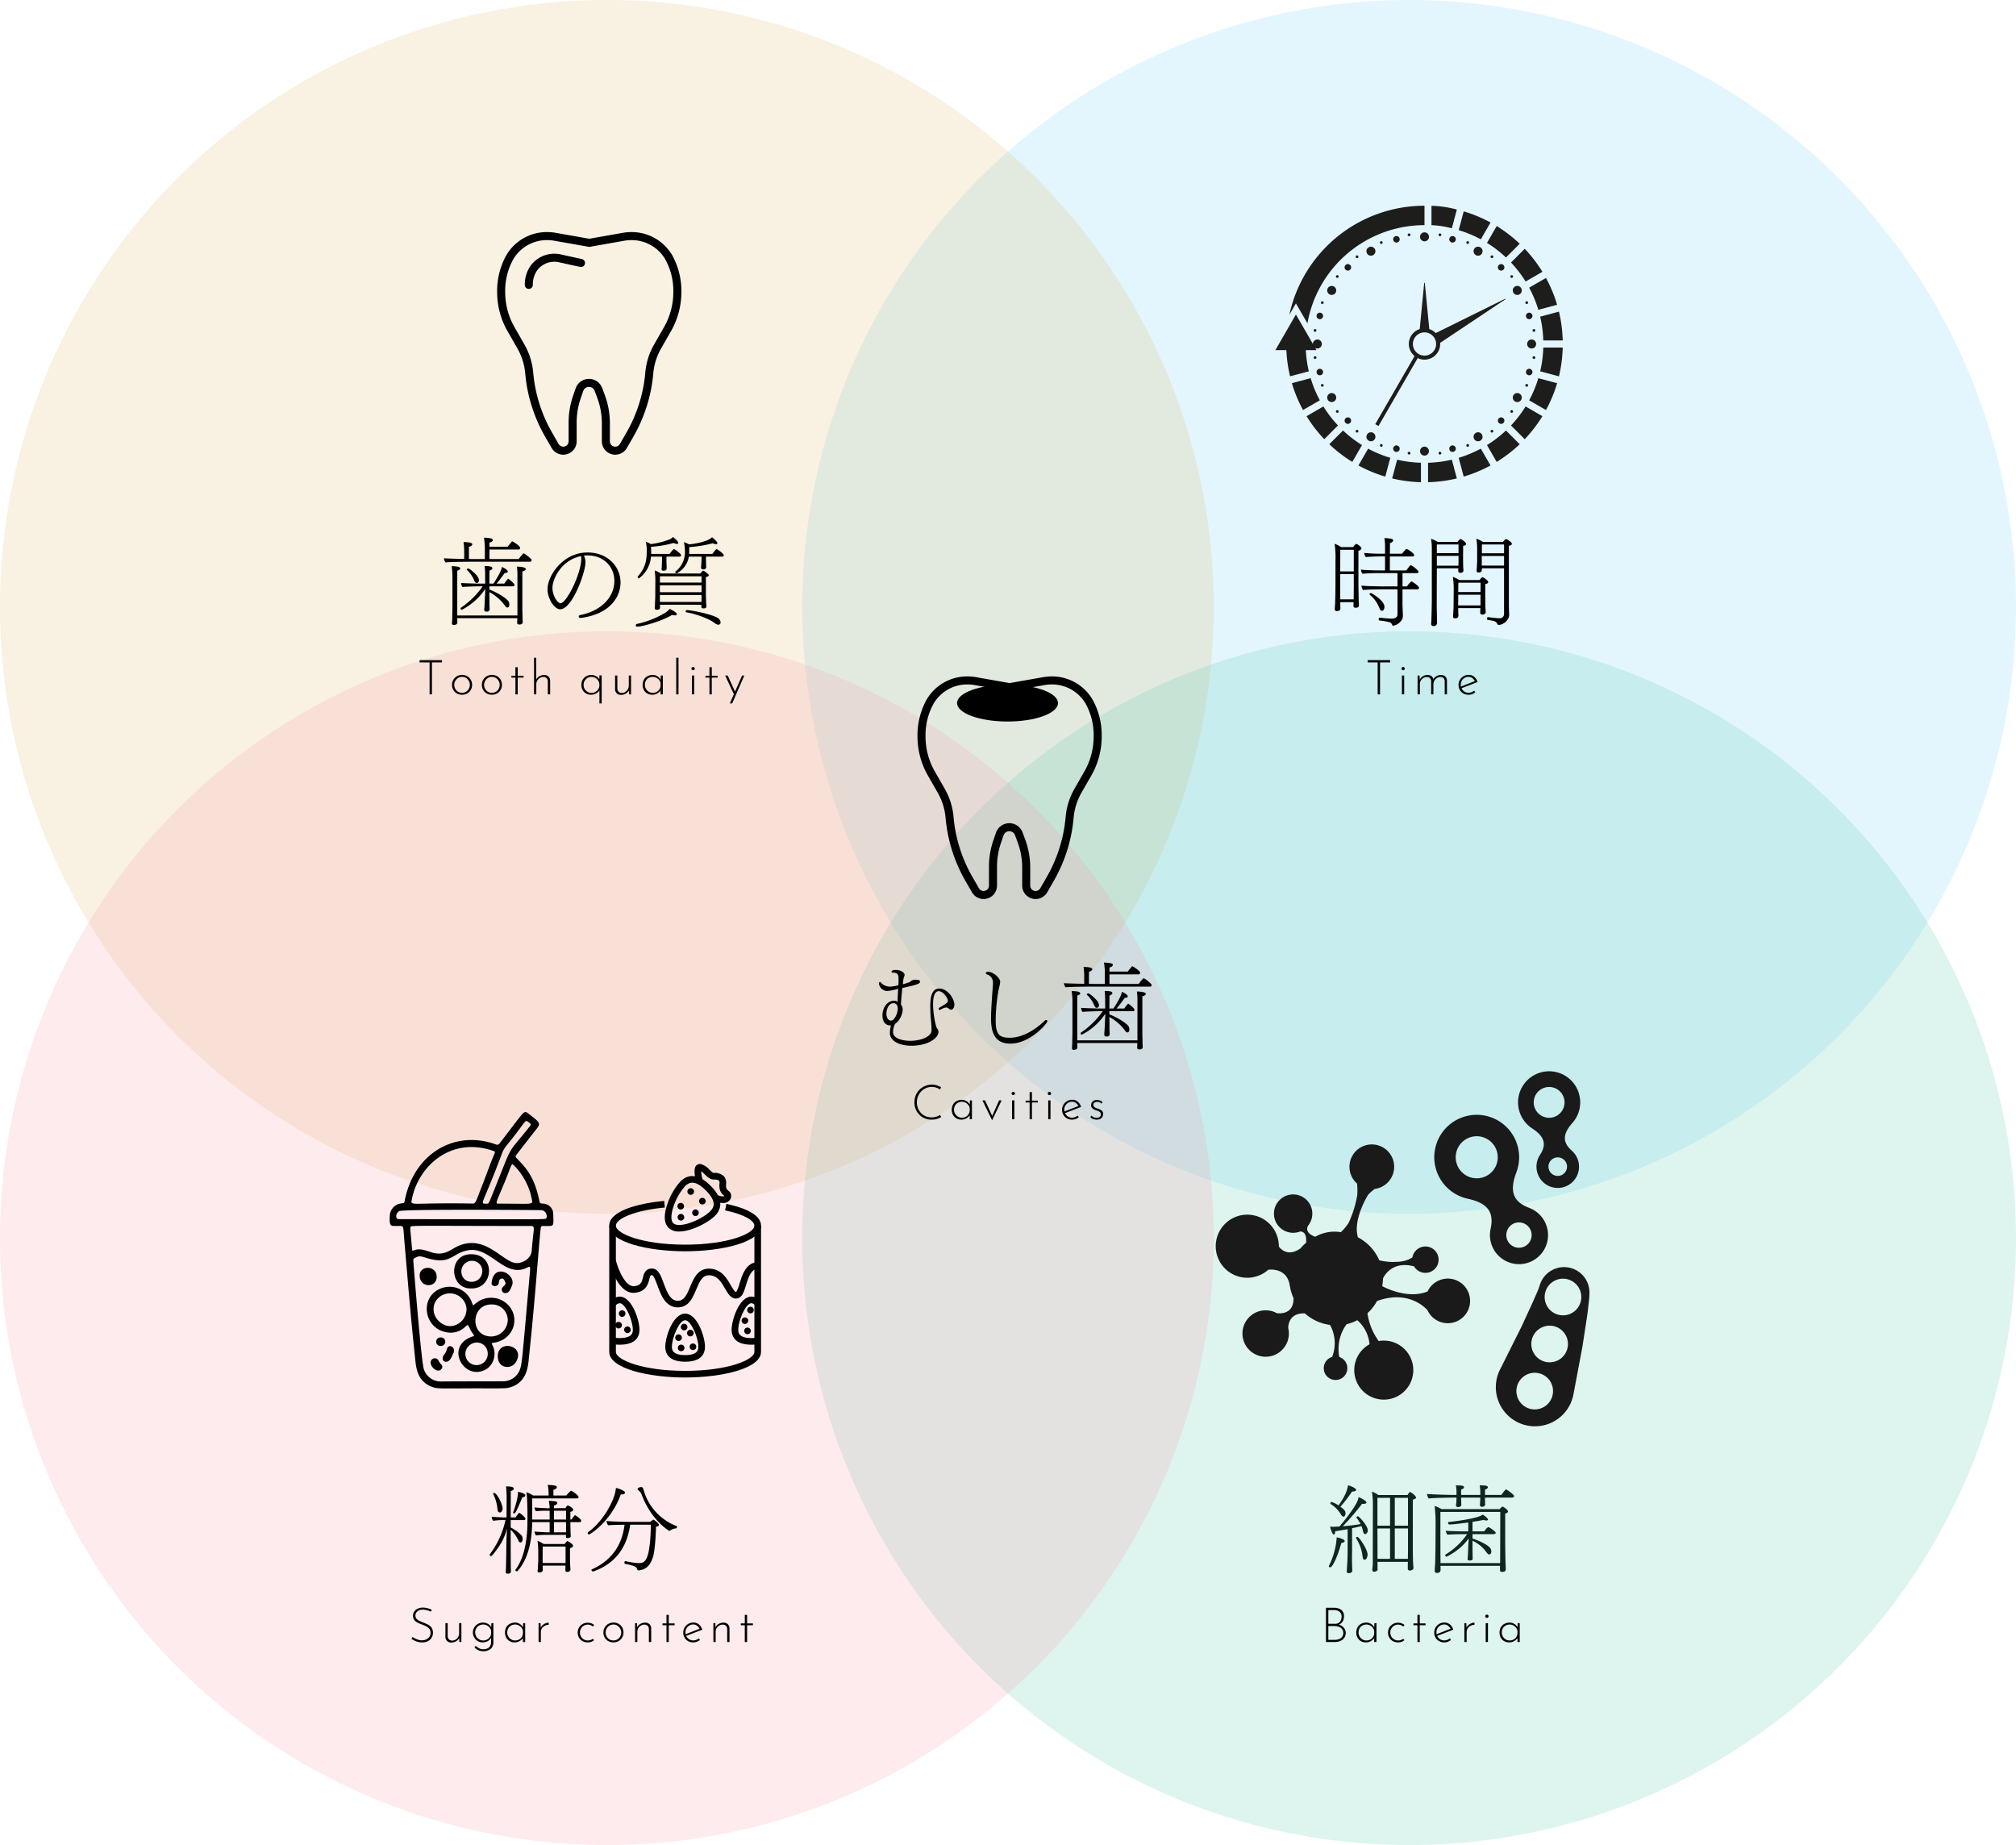
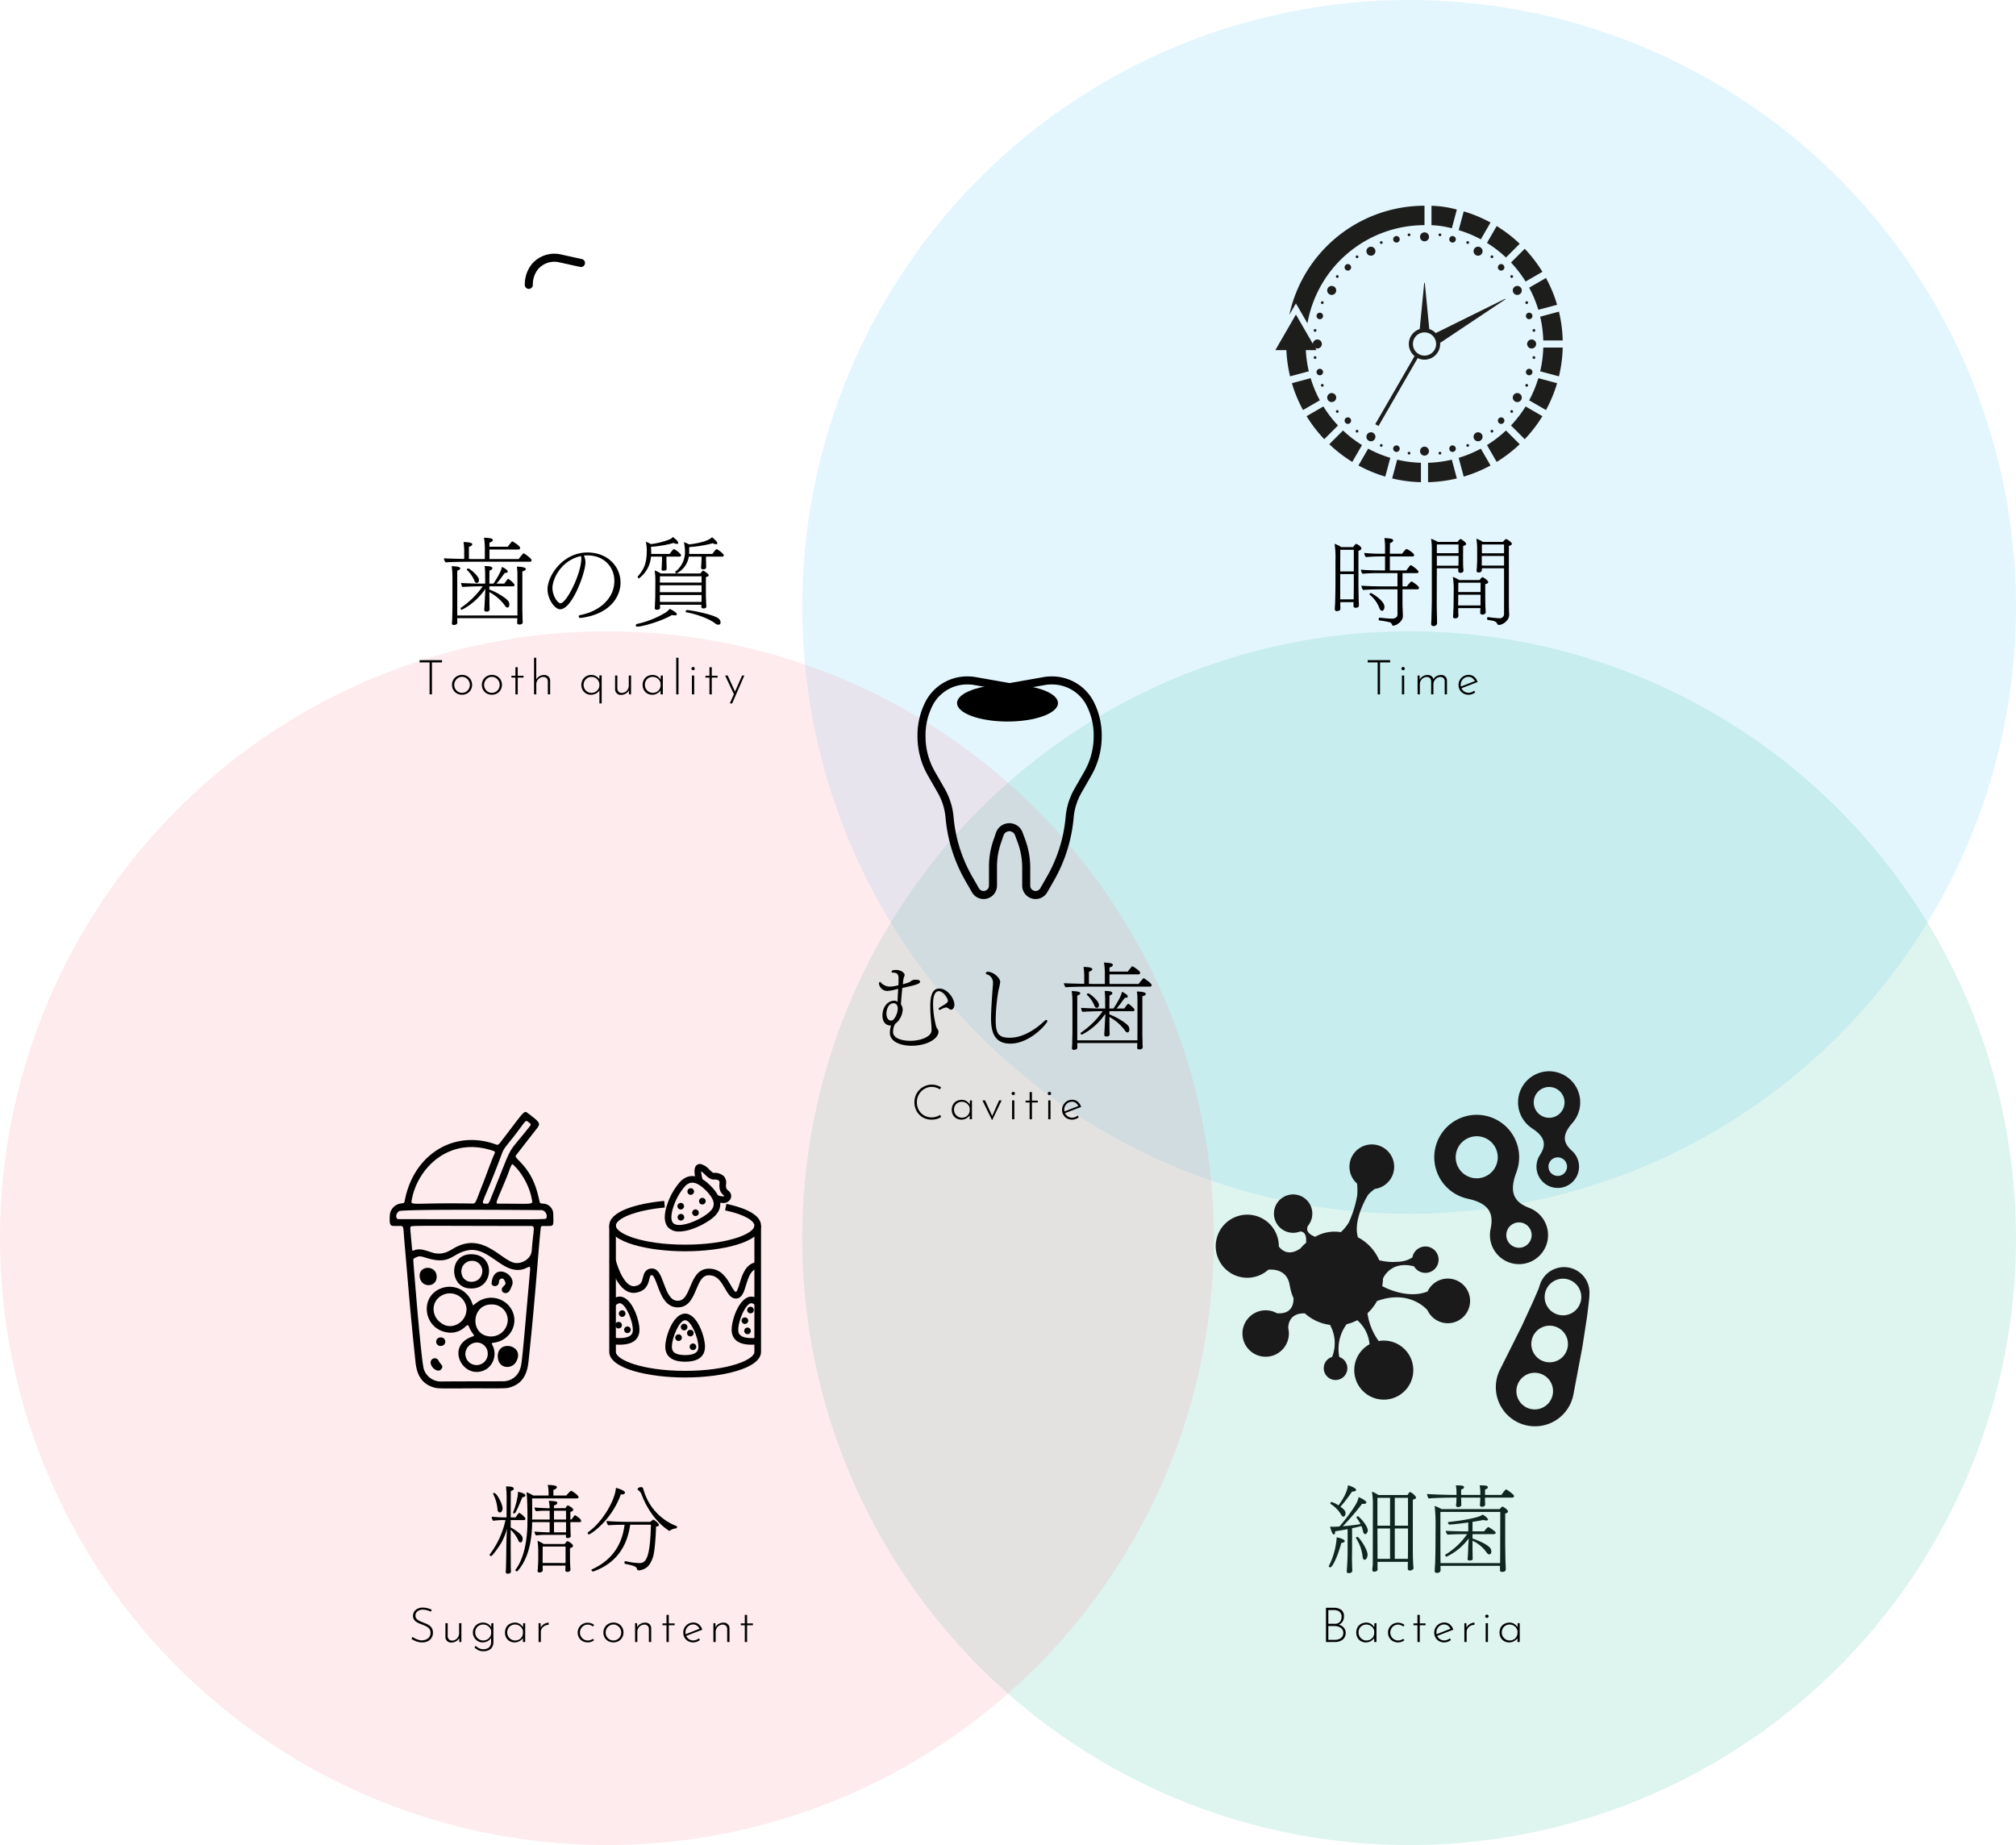
<svg xmlns="http://www.w3.org/2000/svg" width="752.51" height="688.716" viewBox="0 0 752.51 688.716">
  <defs>
    <style>.cls-1{fill:#6bd0f7;}.cls-1,.cls-2,.cls-3,.cls-4{opacity:0.19;}.cls-2{fill:#dfb662;}.cls-3{fill:#4fc4a9;}.cls-4{fill:#f895a5;}.cls-5{fill:#1a1a1a;}.cls-6{fill:#1d1d1b;fill-rule:evenodd;}.cls-7{fill:none;stroke:#000;stroke-linecap:round;stroke-linejoin:round;stroke-width:3px;}</style>
  </defs>
  <title>アセット 2</title>
  <g id="レイヤー_2" data-name="レイヤー 2">
    <g id="レイヤー_11" data-name="レイヤー 11">
      <path d="M501.946,575.265c0,.36-.576.612-1.26.684-1.655,5.975-3.491,9.107-4.104,9.107-.288,0-.576-.18-.576-.396a.216.216,0,0,1,.036-.144,27.811,27.811,0,0,0,2.88-10.223v-.432C499.894,573.969,501.946,574.617,501.946,575.265Zm8.604-3.996c0,.756-.612,1.404-.937,1.404-.359,0-.72-.432-.863-1.152a8.222,8.222,0,0,0-.576-1.872c-.684.18-1.979.504-3.491.792v8.603c0,.54-.036,1.404-.036,2.628,0,.9.036,2.016.071,3.384.036.36.036.9.036,1.332,0,.72-.972.828-1.332.828-.396,0-.72-.144-.72-.648v-.072c.181-2.484.324-4.967.324-7.451v-8.243c-1.8.324-3.6.648-4.644.792,0,.684-.18,1.224-.504,1.224-.18,0-.432-.252-.72-.864a14.454,14.454,0,0,1-.684-2.088c.359.036.756.036,1.151.036a10.516,10.516,0,0,0,1.224-.036c.36,0,.756-.036,1.116-.072,1.655-1.8,5.795-7.163,6.731-9.467a10.047,10.047,0,0,0,.432-1.476c1.224.432,2.916,1.476,2.916,1.98,0,.54-1.044.54-1.116.54-.18,0-.324-.036-.504-.036a97.377,97.377,0,0,1-7.199,8.387c2.483-.216,5.255-.54,6.623-.828a17.114,17.114,0,0,0-1.476-2.34.132.132,0,0,1-.036-.108.574.574,0,0,1,.504-.468C507.238,565.978,510.549,569.433,510.549,571.269ZM504.862,556.763h-.18a54.562,54.562,0,0,1-4.355,5.687c1.008.72,1.907,1.332,1.907,2.412a1.549,1.549,0,0,1-.36,1.08.458.458,0,0,1-.396.18c-.288,0-.647-.252-.936-.828a11.708,11.708,0,0,0-3.852-3.888.326.326,0,0,1-.108-.252c0-.216.216-.504.432-.504a8.311,8.311,0,0,1,2.592,1.296c2.772-3.78,3.384-6.155,3.563-7.523,1.116.288,3.024,1.116,3.024,1.692C506.194,556.727,505.078,556.763,504.862,556.763Zm4.463,25.449c-.359,0-.647-.36-.72-1.26a15.907,15.907,0,0,0-2.447-6.803.126.126,0,0,0-.036-.072c0-.216.324-.396.576-.396.54,0,3.779,4.536,3.779,6.695C510.477,580.772,510.225,582.212,509.325,582.212Zm19.222-23.181c0,.324-.071.36-1.188.792v16.702c0,3.996.036,6.479.252,8.711,0,.792-.972,1.008-1.296,1.008-.468,0-.828-.18-.828-.648v-1.44l.036-1.152H514.184v2.088c0,.252.036.54.036.756,0,.36-.396.72-1.008.792a.802.802,0,0,1-.324.036.611.611,0,0,1-.647-.684c0-.432.108-1.116.144-1.728.036-.576.036-1.188.036-7.127,0,0,.036-15.19.036-16.018a28.371,28.371,0,0,0-.359-4.32,10.317,10.317,0,0,1,2.411,1.26h10.871a3.366,3.366,0,0,0,.288-.468c.144-.216.468-.648.756-.648C526.531,556.943,528.547,558.239,528.547,559.031Zm-9.683.072h-4.715v10.403h4.715Zm0,11.447h-4.715l.035,7.811v3.528h4.68Zm6.695-11.447h-4.932v10.403h4.932Zm-4.932,11.447v11.339h4.896c0-1.296.036-2.771.036-3.24v-8.099Z" />
      <path d="M565.159,558.419c0,.288-.216.612-.756.612h-10.079l-.036.504c0,.108,0,.252.036.684,0,.864.036,1.044.036,1.332,0,.612-.54.9-1.188.9-.36,0-.756-.144-.756-.648v-.072c0-.324.071-.864.107-1.764a3.336,3.336,0,0,1,.036-.756v-.18h-7.163v.396c0,.144,0,.288.036.72v.756c0,.108.036.612.036.756,0,.756-.828.9-1.188.9-.396,0-.791-.144-.791-.684v-.036c0-.324.107-.612.144-1.512a3.951,3.951,0,0,1,.036-.792v-.504h-1.8c-1.476,0-6.947.108-8.604.324a4.219,4.219,0,0,1-.611-1.692c1.8.18,7.595.36,10.114.36h.9v-.828a12.679,12.679,0,0,0-.252-2.736h.359c2.484,0,2.7.288,2.7.756,0,.288-.36.576-1.08.792v2.016h7.163v-.828a12.679,12.679,0,0,0-.252-2.736h.36c2.231,0,2.699.216,2.699.756,0,.288-.359.576-1.044.792v2.016H560.443c1.152-1.728,1.62-2.052,1.729-2.052C562.459,555.971,565.159,557.915,565.159,558.419Zm-2.268,5.795c0,.432-.612.648-1.044.756v11.051c0,.432.072,5.687.107,6.947.036.396.108,2.628.108,2.736,0,.972-.792,1.044-1.368,1.044-.54,0-.792-.18-.792-.684v-1.584H537.694c0,.612.036,1.332.036,1.476,0,.864-.647,1.188-1.368,1.188a.747.747,0,0,1-.827-.792c0-.54.107-2.016.18-3.167,0-.504.107-4.139.107-6.839l.036-6.983a56.068,56.068,0,0,0-.359-7.235,15.008,15.008,0,0,1,2.592,1.188h21.705c.036-.072.828-.936,1.044-.936a.216.216,0,0,1,.144.036C561.631,562.738,562.891,563.638,562.891,564.214Zm-25.233.144v11.915c0,2.7.036,5.867.036,7.199h22.245c.036-1.404.036-6.299.036-6.803l.036-12.311ZM558.32,572.133c0,.324-.433.54-.792.54h-7.884v1.62c1.836.576,6.048,2.376,6.768,3.815a2.338,2.338,0,0,1,.252,1.044c0,.72-.396,1.08-.756,1.08-.288,0-.684-.216-1.08-.828a13.087,13.087,0,0,0-5.184-4.283v2.88c0,1.188.036,1.908.036,2.484,0,.648.036,1.404.036,1.404v.036c0,.54-.863.576-1.115.576-.504,0-.792-.144-.792-.54.036-.36.144-1.62.144-2.16.036-.288.036-.756.072-1.8,0-.864.144-2.484.216-3.744a22.328,22.328,0,0,1-8.351,6.839c-.252,0-.469-.648-.469-.684,0-.036,0-.072.036-.072a26.562,26.562,0,0,0,8.171-7.667h-2.375c-1.044,0-4.248.108-4.932.18a2.548,2.548,0,0,1-.648-1.44c1.044.108,5.544.216,6.516.216h1.872v-3.312c-.504.072-5.651.756-7.056.756-.288,0-.504-.396-.504-.684,0-.144.072-.252.181-.252.791-.072,10.979-1.188,12.742-2.772.792.396,2.016,1.44,2.016,1.872,0,.072-.072.324-.648.324a3.029,3.029,0,0,1-1.079-.216c-1.225.288-2.628.504-4.068.72V571.629h4.284c.504-.468.828-1.116,1.439-1.512a.517.517,0,0,1,.216-.072C555.944,570.045,558.32,571.737,558.32,572.133Z" />
      <circle class="cls-1" cx="525.976" cy="226.534" r="226.534" />
-       <circle class="cls-2" cx="226.534" cy="226.534" r="226.534" />
      <circle class="cls-3" cx="525.976" cy="462.182" r="226.534" />
      <circle class="cls-4" cx="226.534" cy="462.182" r="226.534" />
      <path class="cls-5" d="M565.131,424.427a15.836,15.836,0,1,0-17.233,23.032l-.015.008c8.195,1.764,9.711,5.664,8.503,11.275l.009-.005a10.844,10.844,0,1,0,14.439-7.842l.01-.005c-5.364-2.042-7.81-5.437-4.829-13.271l-.015.008A15.789,15.789,0,0,0,565.131,424.427Zm4.113,40.752a4.729,4.729,0,1,1,1.898-6.412A4.729,4.729,0,0,1,569.244,465.179ZM554.962,438.884a7.85,7.85,0,1,1,3.151-10.645A7.85,7.85,0,0,1,554.962,438.884Z" />
      <path class="cls-5" d="M589.74,409.954a11.599,11.599,0,1,0-17.803,11.265l-.013.002c5.148,3.346,5.168,6.41,2.877,9.935l.008-.001a7.942,7.942,0,1,0,11.928-1.599l.008-.001c-3.138-2.797-3.926-5.759.158-10.342l-.013.002A11.564,11.564,0,0,0,589.74,409.954ZM581.921,438.916a3.463,3.463,0,1,1,2.972-3.893A3.464,3.464,0,0,1,581.921,438.916Zm-2.912-21.722a5.75,5.75,0,1,1,4.934-6.463A5.749,5.749,0,0,1,579.009,417.193Z" />
      <path class="cls-5" d="M591.797,495.365c.167-1.092.328-2.148.482-3.149.156-.942.289-2.074.408-3.059.115-.987.221-1.892.315-2.693.086-.792.161-1.482.222-2.05l.065-1.556a9.476,9.476,0,0,0-18.462-3.377l-.1.303-.492,1.485c-.334.766-.812,1.861-1.385,3.176-.284.652-.551,1.303-.976,2.204-.392.852-.806,1.751-1.234,2.68-.852,1.849-1.76,3.821-2.668,5.794-1.985,3.969-3.969,7.938-5.457,10.915l-2.477,4.94-.173.336a14.609,14.609,0,1,0,27.446,9.197s.432-2.289,1.081-5.722c.322-1.712.699-3.71,1.102-5.85.2-1.068.408-2.171.618-3.293.206-1.126.433-2.246.627-3.406C591.097,499.9,591.458,497.56,591.797,495.365ZM571.632,525.992a6.839,6.839,0,1,1,7.958-5.495A6.838,6.838,0,0,1,571.632,525.992Zm5.566-17.581a6.839,6.839,0,1,1,7.958-5.495A6.838,6.838,0,0,1,577.198,508.411Zm4.982-17.538a6.839,6.839,0,1,1,7.958-5.495A6.839,6.839,0,0,1,582.18,490.873Z" />
      <path class="cls-5" d="M540.399,477.269a8.319,8.319,0,0,0-7.537,4.825l-.007-.009c-7.822,3.148-16.884-1.989-16.884-1.989-.016.013-.024.023-.04.036a17.433,17.433,0,0,0,.289-2.862s2.713-6.867,11.57-4.58v-.027a4.925,4.925,0,1,0-.581-3.303,9.679,9.679,0,0,1-4.325,1.53l.006.02c-.17.03-.4.051-.651.069l-.02.001c-.523.036-1.163.052-1.771.056l.001.014a15.416,15.416,0,0,1-1.799-.027l-.077-.002.001-.002a23.17,23.17,0,0,1-3.74-.589l-.002 0a17.514,17.514,0,0,0-8.108-8.644c.031-.011.095-.034.095-.034-.132-.553-.213-1.079-.297-1.606-.733-6.428,4.138-14.143,4.138-14.143a14.293,14.293,0,0,1,2.365-2.084c-.013-.035-.028-.06-.041-.094a8.343,8.343,0,1,0-6.416-2.008l-.005.005a27.618,27.618,0,0,1,.069,4.214,40.192,40.192,0,0,1-3.199,10.348,16.706,16.706,0,0,1-2.948,3.556,14.558,14.558,0,0,0-9.563,1.726c-.935-.333-3.935-1.617-2.706-4.085l-.006-.004a7.162,7.162,0,1,0-2.985,2.137s2.738-.44,2.276,4.111l.367-.204a17.489,17.489,0,0,0-2.667,2.637c.006-.051.017-.102.023-.153,0,0-4.509,3.592-7.879-.82a11.776,11.776,0,1,0-3.879,8.634c.001.013-.002.026-0.0.039,0,0,7.121-1.04,7.985,6.139l.029-.073a17.32,17.32,0,0,0,1.339,4.505c.079,1.637-.232,6.123-6.114,5.676l-.014.027a8.482,8.482,0,0,0-4.168-1.124,8.665,8.665,0,1,0,8.331,6.624l.012-.002s-.316-5.677,6.124-5.468l.01-.059a17.352,17.352,0,0,0,9.439,4.346,13.968,13.968,0,0,1,.798,11.966,4.353,4.353,0,0,0-3.121,4.146,4.406,4.406,0,1,0,5.804-4.123,15.563,15.563,0,0,1,2.74-12.246,17.264,17.264,0,0,0,3.967-1.487,13.429,13.429,0,0,1,4.578,8.978,11.019,11.019,0,1,0,3.415-1.202,23.05,23.05,0,0,1-4.177-10.32c-.004-.025-.007-.042-.01-.067a17.458,17.458,0,0,0,3.618-4.647c.025.024.061.059.061.059,12.34-4.446,18.742,3.497,18.745,3.5a8.329,8.329,0,1,0,7.544-11.838Z" />
      <path d="M497.771,600.15a4.699,4.699,0,0,1,2.871.765,2.897,2.897,0,0,1,1.017,2.475,3.652,3.652,0,0,1-.324,1.548,2.844,2.844,0,0,1-.963,1.152,3.521,3.521,0,0,1-1.593.576l-.09-.432a4.633,4.633,0,0,1,1.809.495,3.56,3.56,0,0,1,1.314,1.134,2.847,2.847,0,0,1,.495,1.665,3.213,3.213,0,0,1-.333,1.503,3.094,3.094,0,0,1-.9,1.062,3.96,3.96,0,0,1-1.287.63,5.442,5.442,0,0,1-1.512.207H494.945V600.15Zm.414,5.976a2.404,2.404,0,0,0,1.971-.738,2.81,2.81,0,0,0,.603-1.836,2.282,2.282,0,0,0-.801-1.962,3.531,3.531,0,0,0-2.15-.594H495.827V606.126Zm.054,5.994a4.344,4.344,0,0,0,1.584-.279,2.56,2.56,0,0,0,1.152-.855,2.307,2.307,0,0,0,.432-1.422,2.229,2.229,0,0,0-.486-1.503,2.814,2.814,0,0,0-1.224-.828,4.508,4.508,0,0,0-1.512-.261h-2.358v5.148Z" />
      <path d="M509.848,613.074a3.67,3.67,0,0,1-1.826-.459,3.378,3.378,0,0,1-1.297-1.287,4.19,4.19,0,0,1,.027-3.933,3.341,3.341,0,0,1,1.368-1.278,4.254,4.254,0,0,1,1.962-.441,3.348,3.348,0,0,1,2.97,1.962l-.126.252.108-1.998h.756V612.93h-.846v-2.178l.18.324a2.207,2.207,0,0,1-.432.711,3.899,3.899,0,0,1-1.72,1.116A3.643,3.643,0,0,1,509.848,613.074Zm.181-.72a3.047,3.047,0,0,0,1.431-.333,2.739,2.739,0,0,0,1.485-2.295v-1.008a2.808,2.808,0,0,0-.567-1.188,3.103,3.103,0,0,0-1.035-.828,3.06,3.06,0,0,0-2.79.063,2.794,2.794,0,0,0-1.062,1.035,3.001,3.001,0,0,0-.396,1.566,2.909,2.909,0,0,0,.396,1.503,3.025,3.025,0,0,0,1.071,1.08A2.796,2.796,0,0,0,510.029,612.354Z" />
      <path d="M524.23,612.246a3.65,3.65,0,0,1-1.098.612,4.03,4.03,0,0,1-3.204-.261,3.512,3.512,0,0,1-1.332-1.305,3.661,3.661,0,0,1-.486-1.89,3.563,3.563,0,0,1,.504-1.89,3.684,3.684,0,0,1,1.341-1.305,3.63,3.63,0,0,1,1.827-.477,4.191,4.191,0,0,1,1.368.216,3.37,3.37,0,0,1,1.098.612l-.449.576a3.346,3.346,0,0,0-.883-.504,2.928,2.928,0,0,0-1.08-.198,2.755,2.755,0,0,0-1.448.396,2.927,2.927,0,0,0-1.044,1.071,2.96,2.96,0,0,0-.388,1.503,2.926,2.926,0,0,0,.388,1.485,2.883,2.883,0,0,0,1.062,1.071,3.051,3.051,0,0,0,2.511.225,3.181,3.181,0,0,0,.847-.459Z" />
      <path d="M529.09,602.796h.864v3.186h2.178v.684h-2.178V612.93h-.864v-6.264h-1.494V605.982h1.494Z" />
      <path d="M539.098,613.074a3.834,3.834,0,0,1-1.944-.486,3.507,3.507,0,0,1-1.323-1.323,3.736,3.736,0,0,1-.477-1.881,3.59,3.59,0,0,1,.504-1.872,3.806,3.806,0,0,1,1.359-1.35,3.671,3.671,0,0,1,1.898-.504,3.125,3.125,0,0,1,2.115.738,4.135,4.135,0,0,1,1.233,1.926l-6.156,2.376-.252-.612,5.634-2.196-.18.252a3.297,3.297,0,0,0-.927-1.242,2.287,2.287,0,0,0-1.521-.522,2.74,2.74,0,0,0-1.458.396,2.948,2.948,0,0,0-1.422,2.574,3.059,3.059,0,0,0,.369,1.476,2.877,2.877,0,0,0,1.035,1.098,2.832,2.832,0,0,0,1.529.414,2.914,2.914,0,0,0,1.107-.216,3.621,3.621,0,0,0,.945-.558l.432.612a4.438,4.438,0,0,1-1.161.648A3.722,3.722,0,0,1,539.098,613.074Z" />
      <path d="M547.341,605.892l.09,2.16-.107-.27a2.789,2.789,0,0,1,.737-1.116,3.681,3.681,0,0,1,1.125-.72,3.181,3.181,0,0,1,1.197-.252l-.036.828a3.005,3.005,0,0,0-1.467.36,2.832,2.832,0,0,0-1.044.963,2.463,2.463,0,0,0-.387,1.359V612.93h-.847V605.892Z" />
      <path d="M554.38,603.3a.538.538,0,0,1,.198-.423.646.646,0,0,1,.432-.171.607.607,0,0,1,.433.171.564.564,0,0,1,.18.423.584.584,0,0,1-.18.441.606.606,0,0,1-.433.171.628.628,0,0,1-.432-.18A.564.564,0,0,1,554.38,603.3Zm.18,2.592h.847V612.93h-.847Z" />
      <path d="M563.325,613.074a3.67,3.67,0,0,1-1.826-.459,3.378,3.378,0,0,1-1.297-1.287,4.19,4.19,0,0,1,.027-3.933,3.341,3.341,0,0,1,1.368-1.278,4.254,4.254,0,0,1,1.962-.441A3.348,3.348,0,0,1,566.529,607.638l-.126.252.108-1.998h.756V612.93h-.846v-2.178l.18.324a2.208,2.208,0,0,1-.432.711,3.899,3.899,0,0,1-1.72,1.116A3.643,3.643,0,0,1,563.325,613.074Zm.181-.72a3.047,3.047,0,0,0,1.431-.333,2.739,2.739,0,0,0,1.485-2.295v-1.008a2.808,2.808,0,0,0-.567-1.188,3.103,3.103,0,0,0-1.035-.828,3.06,3.06,0,0,0-2.79.063,2.794,2.794,0,0,0-1.062,1.035,3.001,3.001,0,0,0-.396,1.566,2.909,2.909,0,0,0,.396,1.503,3.025,3.025,0,0,0,1.071,1.08A2.796,2.796,0,0,0,563.506,612.354Z" />
      <path d="M196.131,566.95c0,.252-.18.468-.612.468h-4.895v2.772c.936.396,4.067,2.412,4.355,3.563a2.268,2.268,0,0,1,.108.684c0,.612-.252,1.332-.792,1.332a.873.873,0,0,1-.756-.648,12.668,12.668,0,0,0-2.916-4.104v5.615c0,2.304.036,6.659.036,7.775,0,1.224.072,2.196.072,2.196a.892.892,0,0,1-.972.792h-.288c-.36,0-.684-.072-.684-.576v-.18c.144-1.548.216-9.035.216-10.007.036-2.592.18-4.499.252-6.047a23.838,23.838,0,0,1-1.943,4.967c-.936,1.692-3.564,5.291-3.96,5.291-.216,0-.612-.216-.612-.432,0-.072,0-.108.036-.144a32.603,32.603,0,0,0,5.903-12.851h-1.476c-.936,0-2.556.18-3.131.252a2.52,2.52,0,0,1-.54-1.44v-.072c.828.108,3.636.252,4.5.252h1.044l.036-7.523c0-1.08-.072-2.448-.216-4.031,1.98,0,2.88.216,2.88.828,0,.324-.288.648-1.116.9l-.036,9.827h1.872a7.829,7.829,0,0,1,1.188-1.62.143.143,0,0,1,.144-.072.132.132,0,0,1,.108.036C194.403,565.006,196.131,566.338,196.131,566.95Zm-9.467-2.376c-.54,0-.936-.396-.972-1.26a15.045,15.045,0,0,0-1.62-5.651.132.132,0,0,1-.036-.108c0-.18.216-.252.432-.252,1.008,0,3.131,4.14,3.131,5.795C187.6,563.782,187.132,564.574,186.664,564.574Zm8.747-5.759a3.678,3.678,0,0,0-.432.108c-2.34,5.579-2.664,6.011-3.06,6.011-.216,0-.396-.108-.396-.324a.327.327,0,0,1,.036-.18,27.584,27.584,0,0,0,1.764-6.695v-.864c1.152.144,2.771.756,2.771,1.26a.844.844,0,0,1-.072.288C195.951,558.671,195.663,558.743,195.411,558.815Zm21.525,8.891c0,.288-.216.468-.576.468h-3.456v.072c0,.792.036,2.628.072,3.78,0,.18.036,1.152.072,1.332v.036c0,.432-.468.648-.972.72h-.288c-.252,0-.54-.108-.54-.432l.036-.756h-7.667a28.982,28.982,0,0,0-3.527.216,2.718,2.718,0,0,1-.576-1.44c1.152.144,4.319.252,4.68.288h.972v-3.816h-6.515c-.036.504-.036.9-.036,1.188-.288,9.323-2.952,14.254-5.435,17.098a.305.305,0,0,1-.216.072c-.252,0-.612-.216-.612-.432,0-.072.036-.108.072-.18,2.195-2.808,4.139-8.063,4.427-16.018.036-1.26.036-4.572.036-5.688-.036-.9-.072-4.967-.36-7.199a11.338,11.338,0,0,1,2.483,1.224h5.759v-.612a13.705,13.705,0,0,0-.324-3.347c2.735.108,3.419.36,3.419.9-.036.36-.432.684-1.296.972v2.088h4.823c.468-.576,1.548-1.764,1.8-1.764a.514.514,0,0,1,.216.072c.684.36,2.556,1.692,2.556,2.304,0,.288-.288.468-.72.468H198.614c.036,1.872.036,5.471.036,7.883h6.515v-3.276h-1.548a28.567,28.567,0,0,0-3.527.18,2.353,2.353,0,0,1-.576-1.404c1.152.144,4.284.252,4.644.288h1.008a13.924,13.924,0,0,0-.324-2.772,22.212,22.212,0,0,1,2.268.18c.54.036.9.252.9.612v.036c0,.36-.396.684-1.224.936v1.008l4.248-.036c.072-.072.144-.216.252-.36.18-.288.468-.648.648-.648.036,0,.072.036.144.036a5.347,5.347,0,0,1,1.548.972.99.99,0,0,1,.36.612c0,.288-.252.576-1.08.792v2.844h.396c1.152-1.548,1.224-1.62,1.368-1.62C214.669,565.582,216.936,566.914,216.936,567.706Zm-3.06,9.287c0,.324-.216.648-1.116.9v4.247c0,.432.072,2.232.108,2.592,0,.396.072,1.08.072,1.188,0,.036-.072.828-1.116.828-.684,0-.792-.288-.792-.684,0-.144.036-1.296.036-1.656h-8.495v.9c0,.144.036.684.036.792,0,.144-.144.864-1.224.864-.468,0-.72-.144-.72-.612v-.18a3.674,3.674,0,0,0,.108-1.044c.072-1.08.108-1.944.144-2.808V579.404a28.678,28.678,0,0,0-.288-4.248,10.807,10.807,0,0,1,2.304,1.188h7.847l.18-.252c.684-.828.756-.828.828-.828C212.041,575.265,213.877,576.308,213.877,576.992Zm-2.771.288h-8.531l-.036,5.723.036.432H211.069a6.361,6.361,0,0,0,.036-.792Zm.18-13.354H206.785v3.276h4.5Zm-4.5,4.247v3.816h4.5v-3.816Z" />
      <path d="M232.095,557.843c-.108,0-.216-.036-.36-.036-3.492,9.791-11.267,14.938-11.878,14.938a.464.464,0,0,1-.504-.468.497.497,0,0,1,.216-.396c5.543-3.924,10.079-12.094,10.331-16.486,1.116.252,3.384,1.044,3.384,1.764a.303.303,0,0,1-.072.252A1.253,1.253,0,0,1,232.095,557.843Zm13.858,11.447c0,.288-.324.468-1.08.576-.072,3.708-.504,9.287-1.08,11.159-.972,3.023-2.196,4.571-4.86,5.111a2.218,2.218,0,0,1-.468.036c-.396,0-.576-.144-.648-.36-.216-.828-.432-1.26-4.427-2.052-.216-.036-.324-.288-.324-.504a.453.453,0,0,1,.396-.504h.072a26.507,26.507,0,0,0,5.111.72c2.375,0,4.031-1.548,4.319-14.326h-7.739c-1.224,8.891-5.939,14.686-13.786,17.458h-.072a.736.736,0,0,1-.612-.54c0-.108.036-.18.18-.252,6.623-3.024,11.123-8.135,12.203-16.666-2.016.036-4.859.072-6.083.216a2.618,2.618,0,0,1-.648-1.548v-.072c1.44.18,5.58.324,7.559.324h8.855a1.383,1.383,0,0,1,.396-.396l.252-.18a1.321,1.321,0,0,1,.36-.252C244.046,567.238,245.953,568.534,245.953,569.289Zm6.767.648c0,.252-.18.576-.36.576h-.072a4.402,4.402,0,0,0-2.196.828.513.513,0,0,1-.216.072.521.521,0,0,1-.252-.072c-4.104-2.7-7.919-7.523-10.187-13.606a3.495,3.495,0,0,0-1.224-1.512.527.527,0,0,1-.216-.396c0-.216.504-.72,1.224-.72.612,0,.72.036,1.08,1.26a20.351,20.351,0,0,0,12.238,13.282A.285.285,0,0,1,252.72,569.937Z" />
      <path d="M160.826,601.59a8.764,8.764,0,0,0-1.368-.504,5.822,5.822,0,0,0-1.62-.234,3.047,3.047,0,0,0-2.016.63,1.977,1.977,0,0,0-.756,1.584,1.715,1.715,0,0,0,.432,1.197,3.562,3.562,0,0,0,1.135.81q.702.333,1.493.639.63.234,1.251.522a5.226,5.226,0,0,1,1.125.702,3.017,3.017,0,0,1,.802,1.026,3.459,3.459,0,0,1,.297,1.512,3.516,3.516,0,0,1-.504,1.881,3.394,3.394,0,0,1-1.404,1.269,4.612,4.612,0,0,1-2.088.45,6.053,6.053,0,0,1-1.737-.234,7.288,7.288,0,0,1-1.368-.549q-.584-.315-.927-.531l.414-.72a7.135,7.135,0,0,0,.963.576,7.314,7.314,0,0,0,1.233.486,4.646,4.646,0,0,0,1.332.198,3.848,3.848,0,0,0,1.503-.306,2.924,2.924,0,0,0,1.206-.927,2.514,2.514,0,0,0,.477-1.575,2.32,2.32,0,0,0-.45-1.485,3.464,3.464,0,0,0-1.151-.927,13.204,13.204,0,0,0-1.494-.648q-.612-.234-1.225-.495a5.599,5.599,0,0,1-1.115-.63,2.836,2.836,0,0,1-.802-.891,2.517,2.517,0,0,1-.297-1.26,2.764,2.764,0,0,1,.469-1.602,3.173,3.173,0,0,1,1.269-1.071,4.332,4.332,0,0,1,1.827-.405,7.45,7.45,0,0,1,1.827.234,7.303,7.303,0,0,1,1.61.594Z" />
      <path d="M168.477,613.128a2.083,2.083,0,0,1-2.215-2.106V605.892h.847v4.878a1.777,1.777,0,0,0,.44,1.134,1.659,1.659,0,0,0,1.215.486,2.422,2.422,0,0,0,1.278-.36,2.791,2.791,0,0,0,.963-.981,2.711,2.711,0,0,0,.369-1.413V605.892h.846V612.93H171.464l-.09-2.214.126.486a2.418,2.418,0,0,1-.639.981,3.373,3.373,0,0,1-1.08.693A3.44,3.44,0,0,1,168.477,613.128Z" />
      <path d="M180.357,616.368a4.661,4.661,0,0,1-1.135-.135,3.727,3.727,0,0,1-1.062-.459,7.019,7.019,0,0,1-1.08-.846l.504-.576a4.64,4.64,0,0,0,1.44.999,3.537,3.537,0,0,0,1.296.261,3.685,3.685,0,0,0,1.746-.351,2.14,2.14,0,0,0,.936-.936,3.084,3.084,0,0,0,.306-1.305l.019-2.286.198.216a3.141,3.141,0,0,1-1.287,1.53,3.805,3.805,0,0,1-2.098.594,3.426,3.426,0,0,1-1.809-.495,3.695,3.695,0,0,1-1.305-1.332,3.664,3.664,0,0,1,1.386-5.094,3.886,3.886,0,0,1,1.908-.477,3.638,3.638,0,0,1,1.845.504,3.043,3.043,0,0,1,1.269,1.332l-.107.396.09-2.016h.756v7.146a3.562,3.562,0,0,1-.387,1.629A2.921,2.921,0,0,1,182.562,615.9,4.509,4.509,0,0,1,180.357,616.368Zm-2.971-7.002a2.909,2.909,0,0,0,.396,1.503,3.025,3.025,0,0,0,1.071,1.08,2.861,2.861,0,0,0,1.503.405,2.974,2.974,0,0,0,1.439-.351,3.038,3.038,0,0,0,1.062-.945,2.561,2.561,0,0,0,.468-1.278v-1.044a2.809,2.809,0,0,0-.567-1.206,3.078,3.078,0,0,0-1.044-.828,3.173,3.173,0,0,0-2.861.072,2.837,2.837,0,0,0-1.071,1.044A2.966,2.966,0,0,0,177.386,609.366Z" />
      <path d="M192.093,613.074a3.67,3.67,0,0,1-1.826-.459,3.378,3.378,0,0,1-1.297-1.287,4.19,4.19,0,0,1,.027-3.933,3.341,3.341,0,0,1,1.368-1.278,4.254,4.254,0,0,1,1.962-.441A3.348,3.348,0,0,1,195.297,607.638l-.126.252.108-1.998h.756V612.93h-.846v-2.178l.18.324a2.207,2.207,0,0,1-.432.711,3.899,3.899,0,0,1-1.72,1.116A3.643,3.643,0,0,1,192.093,613.074Zm.181-.72a3.047,3.047,0,0,0,1.431-.333,2.739,2.739,0,0,0,1.485-2.295v-1.008a2.808,2.808,0,0,0-.567-1.188,3.103,3.103,0,0,0-1.035-.828,3.06,3.06,0,0,0-2.79.063,2.794,2.794,0,0,0-1.062,1.035,3.001,3.001,0,0,0-.396,1.566,2.909,2.909,0,0,0,.396,1.503,3.026,3.026,0,0,0,1.071,1.08A2.796,2.796,0,0,0,192.274,612.354Z" />
      <path d="M201.777,605.892l.09,2.16-.107-.27a2.789,2.789,0,0,1,.737-1.116,3.681,3.681,0,0,1,1.125-.72,3.181,3.181,0,0,1,1.197-.252l-.036.828a3.005,3.005,0,0,0-1.467.36,2.832,2.832,0,0,0-1.044.963,2.463,2.463,0,0,0-.387,1.359V612.93h-.847V605.892Z" />
      <path d="M221.756,612.246a3.65,3.65,0,0,1-1.098.612,4.03,4.03,0,0,1-3.204-.261,3.512,3.512,0,0,1-1.332-1.305,3.661,3.661,0,0,1-.486-1.89,3.563,3.563,0,0,1,.504-1.89,3.684,3.684,0,0,1,1.341-1.305,3.63,3.63,0,0,1,1.827-.477,4.191,4.191,0,0,1,1.368.216,3.37,3.37,0,0,1,1.098.612l-.449.576a3.346,3.346,0,0,0-.883-.504,2.928,2.928,0,0,0-1.08-.198,2.755,2.755,0,0,0-1.448.396,2.927,2.927,0,0,0-1.044,1.071,2.96,2.96,0,0,0-.388,1.503,2.926,2.926,0,0,0,.388,1.485,2.883,2.883,0,0,0,1.062,1.071,3.051,3.051,0,0,0,2.511.225,3.181,3.181,0,0,0,.847-.459Z" />
      <path d="M225.23,609.366a3.664,3.664,0,0,1,1.845-3.213,3.979,3.979,0,0,1,3.844,0,3.624,3.624,0,0,1,1.332,1.341,3.853,3.853,0,0,1,0,3.744,3.596,3.596,0,0,1-1.342,1.341,4.041,4.041,0,0,1-3.843.018,3.565,3.565,0,0,1-1.341-1.314A3.694,3.694,0,0,1,225.23,609.366Zm.846.018a2.96,2.96,0,0,0,.388,1.503,2.925,2.925,0,0,0,1.044,1.071,2.915,2.915,0,0,0,2.934,0,2.925,2.925,0,0,0,1.044-1.071,3.034,3.034,0,0,0-1.044-4.086,2.74,2.74,0,0,0-1.467-.405,2.689,2.689,0,0,0-1.485.423,3.06,3.06,0,0,0-1.035,1.107A2.969,2.969,0,0,0,226.075,609.384Z" />
      <path d="M237.794,605.892l.09,2.214-.107-.432a2.655,2.655,0,0,1,1.161-1.449,3.525,3.525,0,0,1,1.898-.531,2.224,2.224,0,0,1,1.603.585,2.073,2.073,0,0,1,.63,1.521V612.93h-.864v-4.896a1.681,1.681,0,0,0-.432-1.134,1.614,1.614,0,0,0-1.206-.468,2.653,2.653,0,0,0-1.314.342,2.616,2.616,0,0,0-.98.954,2.698,2.698,0,0,0-.369,1.422v3.78h-.847V605.892Z" />
      <path d="M248.774,602.796h.864v3.186h2.178v.684h-2.178V612.93h-.864v-6.264h-1.494V605.982h1.494Z" />
      <path d="M258.781,613.074a3.834,3.834,0,0,1-1.944-.486,3.507,3.507,0,0,1-1.323-1.323,3.736,3.736,0,0,1-.477-1.881,3.59,3.59,0,0,1,.504-1.872,3.806,3.806,0,0,1,1.359-1.35,3.671,3.671,0,0,1,1.898-.504,3.125,3.125,0,0,1,2.115.738,4.135,4.135,0,0,1,1.233,1.926l-6.156,2.376-.252-.612,5.634-2.196-.18.252a3.297,3.297,0,0,0-.927-1.242,2.287,2.287,0,0,0-1.521-.522,2.74,2.74,0,0,0-1.458.396,2.948,2.948,0,0,0-1.422,2.574,3.059,3.059,0,0,0,.369,1.476,2.877,2.877,0,0,0,1.035,1.098,2.832,2.832,0,0,0,1.529.414,2.914,2.914,0,0,0,1.107-.216,3.62,3.62,0,0,0,.945-.558l.432.612a4.438,4.438,0,0,1-1.161.648A3.722,3.722,0,0,1,258.781,613.074Z" />
      <path d="M267.025,605.892l.09,2.214-.107-.432a2.655,2.655,0,0,1,1.161-1.449,3.525,3.525,0,0,1,1.898-.531,2.224,2.224,0,0,1,1.603.585,2.073,2.073,0,0,1,.63,1.521V612.93h-.864v-4.896a1.681,1.681,0,0,0-.432-1.134,1.614,1.614,0,0,0-1.206-.468,2.653,2.653,0,0,0-1.314.342,2.616,2.616,0,0,0-.98.954A2.698,2.698,0,0,0,267.133,609.15v3.78h-.847V605.892Z" />
      <path d="M278.004,602.796h.864v3.186H281.046v.684h-2.178V612.93h-.864v-6.264h-1.494V605.982h1.494Z" />
      <path d="M508.173,204.718c0,.252-.216.612-1.116.9v12.383c0,.432.072,5.075.108,6.299.036.396.072,1.512.072,1.584,0,.576-.217.972-1.261.972a.668.668,0,0,1-.756-.756v-.108c0-.324,0-.828.036-1.224h-4.967v.9c0,.324.036,1.188.036,1.404v.108c0,.9-1.116.936-1.332.936-.648,0-.756-.432-.756-.828,0-.54.107-1.62.107-1.836.036-.468.145-5.399.145-7.991v-8.135a34.713,34.713,0,0,0-.324-6.335,10.378,10.378,0,0,1,2.447,1.224h4.464c.252-.36.864-1.188,1.151-1.188a1.574,1.574,0,0,1,.181.036C506.769,203.206,508.173,204.07,508.173,204.718Zm-7.883.504-.036,8.063h5.075v-8.063Zm-.036,9.071v9.431h5.039c0-1.008.036-4.607.036-5.111V214.293Zm29.408,5.111a.539.539,0,0,1-.612.576h-5.543v5.399c0,1.296.144,3.347.144,4.355v.252c0,2.016-2.52,3.563-3.635,3.563a.379.379,0,0,1-.36-.288c-.108-.18-.18-.36-.288-.54a1.429,1.429,0,0,0-.576-.432,29.087,29.087,0,0,0-3.923-.684c-.181,0-.252-.216-.252-.432,0-.288.144-.612.323-.612h.036c1.729.18,2.916.324,4.644.36.576,0,2.016-.216,2.016-1.548v-9.395h-5.075c-1.764,0-5.867.036-7.775.252a3.551,3.551,0,0,1-.611-1.62c1.548.18,5.976.288,9.322.288h4.14v-4.968h-6.73c-1.729,0-4.428.036-6.3.252a2.578,2.578,0,0,1-.611-1.548c1.512.18,4.499.288,7.883.288h1.115v-5.219h-1.943c-1.728,0-3.348.072-5.22.252a2.946,2.946,0,0,1-.611-1.548,64.732,64.732,0,0,0,6.767.288h1.008V203.854a17.513,17.513,0,0,0-.252-2.988,11.282,11.282,0,0,1,2.34.216c.685.072.937.324.937.648,0,.36-.324.72-1.188,1.008l-.036,3.959h4.572c1.188-1.656,1.583-1.764,1.619-1.764.468,0,2.88,1.62,2.88,2.268,0,.252-.18.504-.612.504h-8.459v5.219h6.155a18.728,18.728,0,0,1,1.44-1.872c.036-.072.107-.072.18-.072a.387.387,0,0,1,.18.036c.612.252,2.736,1.908,2.736,2.412,0,.252-.181.504-.612.504h-5.363v4.968h1.655a7.846,7.846,0,0,1,1.656-1.872C527.035,217.029,529.663,218.684,529.663,219.404ZM516.776,226.495c0,.828-.432,1.512-.899,1.512-.324,0-.72-.288-1.008-1.044a11.569,11.569,0,0,0-3.6-4.968.274.274,0,0,1-.072-.18.501.501,0,0,1,.468-.432C512.097,221.384,516.776,224.228,516.776,226.495Z" />
      <path d="M547.269,203.026c0,.288-.252.576-1.116.756l-.036,3.276c0,.396,0,3.024.036,4.247,0,.396.108,1.44.108,1.548,0,.792-.54.972-1.188.972-.504,0-.756-.288-.756-.828a7.206,7.206,0,0,1,.036-.864H536.327l-.036,13.066c0,2.772.107,5.04.107,6.047,0,.324,0,1.044.036,1.26a1.214,1.214,0,0,1-1.332,1.188c-.647,0-.899-.36-.899-.792v-.144c.072-.504.072-1.512.107-1.728,0-.468.145-4.967.145-7.523V205.078a21.219,21.219,0,0,0-.288-3.959,14.079,14.079,0,0,1,2.52,1.152h7.379a5.009,5.009,0,0,1,.937-1.008c.071-.072.107-.072.144-.072a.218.218,0,0,1,.145.036C545.865,201.479,547.269,202.523,547.269,203.026Zm-10.942.216V206.482h8.099v-3.24Zm0,4.248v3.672h8.062c.036-.684.036-2.304.036-2.772v-.9Zm19.186,9.827c0,.252-.252.54-1.116.72V222.68c0,.396.036,2.988.072,4.211.036.396.107,1.44.107,1.548,0,.972-1.188.972-1.296.972-.504,0-.756-.288-.756-.828,0-.576.072-1.296.072-1.584H544.317v1.404c0,.36.072,1.08.072,1.296,0,.468-.144,1.116-1.26,1.116-.576,0-.756-.288-.756-.684V229.951c.072-.504.107-1.512.107-1.764.036-.432.108-1.26.108-3.852l.036-4.176a27.47,27.47,0,0,0-.324-4.823,13.638,13.638,0,0,1,2.412,1.188h7.559a5.014,5.014,0,0,1,.937-1.008c.071-.072.107-.072.144-.072a.215.215,0,0,1,.144.036C554.216,215.805,555.512,216.777,555.512,217.317ZM544.317,221.996v2.268c-.036.72-.036,1.296-.036,1.728h8.352V221.996Zm.036-4.499-.036,3.491h8.315l.036-3.491Zm19.978-14.506c0,.288-.216.576-1.116.756v21.705c0,.432.036,2.772.108,3.996v.036c0,2.124-2.376,3.78-3.815,3.78-.396,0-.504-.144-.684-.504-.108-.288-.469-.9-2.124-1.152q-.756-.108-1.404-.216c-.144-.036-.216-.252-.216-.468,0-.288.108-.576.288-.576h.036c2.195.324,4.067.432,4.176.432a1.616,1.616,0,0,0,1.836-1.8v-16.846h-8.279v.468c0,.612-.252,1.08-1.188,1.08-.611,0-.791-.288-.791-.648v-.18a15.934,15.934,0,0,0,.144-1.8c0-.288.036-.864.072-1.44v-4.607a24.028,24.028,0,0,0-.288-3.924,13.163,13.163,0,0,1,2.447,1.188h7.487a3.97,3.97,0,0,1,1.116-1.08c.071,0,.107,0,.144.036C562.963,201.551,564.331,202.45,564.331,202.99Zm-11.23,4.535v3.6h8.315v-3.6Zm.036-4.283v3.276h8.279v-3.276Z" />
      <path d="M510.514,246.413h8.37v.846H515.123v11.934h-.882V247.259H510.514Z" />
      <path d="M523.114,249.563a.538.538,0,0,1,.198-.423.646.646,0,0,1,.432-.171.607.607,0,0,1,.433.171.564.564,0,0,1,.18.423.584.584,0,0,1-.18.441.606.606,0,0,1-.433.171.628.628,0,0,1-.432-.18A.564.564,0,0,1,523.114,249.563Zm.18,2.592h.847v7.038h-.847Z" />
      <path d="M529.881,252.155l.09,1.962-.126-.18a2.958,2.958,0,0,1,1.197-1.449,3.346,3.346,0,0,1,1.827-.531,2.485,2.485,0,0,1,1.071.225,2.074,2.074,0,0,1,.773.612,1.739,1.739,0,0,1,.352.891l-.108.108a2.774,2.774,0,0,1,1.188-1.368,3.434,3.434,0,0,1,1.746-.468,2.186,2.186,0,0,1,1.603.585,2.106,2.106,0,0,1,.612,1.521v5.13h-.847v-4.95a1.665,1.665,0,0,0-.396-1.071,1.537,1.537,0,0,0-1.152-.477,2.453,2.453,0,0,0-1.296.36,2.869,2.869,0,0,0-.963.954,2.737,2.737,0,0,0-.405,1.332v3.852h-.846v-4.95a1.648,1.648,0,0,0-.405-1.071,1.568,1.568,0,0,0-1.161-.477,2.531,2.531,0,0,0-1.322.36,2.715,2.715,0,0,0-1.323,2.358v3.78h-.847v-7.038Z" />
      <path d="M548.171,259.337a3.834,3.834,0,0,1-1.944-.486,3.508,3.508,0,0,1-1.323-1.323,3.736,3.736,0,0,1-.477-1.881,3.59,3.59,0,0,1,.504-1.872,3.806,3.806,0,0,1,1.359-1.35,3.671,3.671,0,0,1,1.898-.504,3.125,3.125,0,0,1,2.115.738,4.135,4.135,0,0,1,1.233,1.926l-6.156,2.376-.252-.612,5.634-2.196-.18.252a3.297,3.297,0,0,0-.927-1.242,2.287,2.287,0,0,0-1.521-.522,2.74,2.74,0,0,0-1.458.396,2.948,2.948,0,0,0-1.422,2.574,3.059,3.059,0,0,0,.369,1.476,2.877,2.877,0,0,0,1.035,1.098,2.832,2.832,0,0,0,1.529.414,2.915,2.915,0,0,0,1.107-.216,3.621,3.621,0,0,0,.945-.558l.432.612a4.438,4.438,0,0,1-1.161.648A3.722,3.722,0,0,1,548.171,259.337Z" />
      <path d="M198.432,209.11a.569.569,0,0,1-.648.576H176.367c-1.476,0-8.387.036-10.006.252a2.52,2.52,0,0,1-.648-1.548c.972.108,4.427.18,7.559.252v-2.268a24.968,24.968,0,0,0-.252-4.031c.612,0,3.275.036,3.275.828-.036.36-.396.684-1.26.972v4.5c.864.036,1.692.036,2.304.036h3.635v-3.779a23.861,23.861,0,0,0-.324-4.176c.432,0,3.312.036,3.312.792v.036c0,.36-.36.72-1.26,1.008v1.512h6.839c.36-.54,1.08-1.404,1.512-1.908a.232.232,0,0,1,.18-.072c.18,0,2.916,1.656,2.916,2.448a.601.601,0,0,1-.684.576h-10.763v3.563H193.609a17.938,17.938,0,0,1,1.691-2.052.144.144,0,0,1,.144-.072.511.511,0,0,1,.216.072C195.877,206.734,198.432,208.462,198.432,209.11Zm-3.456,4.175V227.287c0,.684.072,2.7.072,3.491,0,.9.072,1.188.072,1.476,0,.288-.144.864-1.26.864-.396,0-.828-.108-.828-.684.036-.288.036-.864.072-1.692H170.68v.324c0,.9.036,1.08.036,1.368,0,.54-.576.792-1.044.828-.108,0-.18.036-.288.036-.36,0-.684-.144-.684-.612v-.072c0-.324.072-.9.108-1.764,0-.936.072-3.312.072-4.067V215.625a27.227,27.227,0,0,0-.288-4.283,18.063,18.063,0,0,1,2.232.18c.288.072.972.216.972.648,0,.324-.36.612-1.116.864v16.702h22.461v-15.802a19.252,19.252,0,0,0-.216-2.412h.252c1.152,0,3.096.252,3.096.864C196.273,212.673,195.913,213.105,194.977,213.285Zm-2.916,5.075c0,.252-.18.504-.612.504h-8.783v1.188c2.7.972,6.983,3.528,7.343,4.823a2.953,2.953,0,0,1,.108.756c0,.252-.036,1.152-.684,1.152-.288,0-.684-.216-1.008-.792a17.192,17.192,0,0,0-5.759-4.967v.108s.036,2.772.036,3.887c0,1.188.072,2.484.072,2.484a.879.879,0,0,1-.936.792,2.694,2.694,0,0,1-.756-.072c-.252-.108-.324-.432-.324-.756a1.606,1.606,0,0,1,.036-.432c.072-.864.216-4.176.252-4.679.036-.54.072-1.656.108-2.556a23.494,23.494,0,0,1-8.747,7.811h-.036a.668.668,0,0,1-.468-.54.198.198,0,0,1,.108-.18,31.786,31.786,0,0,0,8.171-8.027h-1.548c-.9,0-5.399.144-6.011.252a2.769,2.769,0,0,1-.504-1.44v-.072c.792.108,6.011.252,6.875.252h2.124l-.036-2.664a26.049,26.049,0,0,0-.18-3.888h.288c1.908,0,2.591.324,2.591.792,0,.324-.252.648-1.08.9l-.036,4.859h1.512c1.008-1.44,3.132-4.967,3.132-6.227,1.116.396,2.231,1.26,2.231,1.656,0,.072,0,.468-.612.576h-.504c-.576.756-1.152,1.584-1.764,2.375a19.918,19.918,0,0,1-1.332,1.62h2.916a11.132,11.132,0,0,1,1.295-1.692.194.194,0,0,1,.144-.108c.036,0,.072.036.108.036C190.369,216.453,192.061,217.857,192.061,218.36ZM178.779,216.489c0,1.08-.72,1.116-.828,1.116-.36,0-.684-.288-.9-.864a11.088,11.088,0,0,0-2.736-3.959.275.275,0,0,1-.072-.144c0-.216.324-.432.54-.432C175.323,212.205,178.779,214.977,178.779,216.489Z" />
      <path d="M216.687,230.671h-.072a.626.626,0,0,1-.612-.576c0-.216.18-.432.576-.504,7.811-1.548,12.742-6.659,12.742-12.742,0-4.859-3.419-9.323-9.755-9.539-.54,0-1.08.036-1.62.072a5.851,5.851,0,0,1,.576,2.628c0,3.708-4.931,17.422-9.431,17.422-2.088,0-4.715-3.887-4.715-7.451,0-5.183,5.795-13.75,14.902-13.75,7.739,0,12.347,5.435,12.347,11.195C231.625,222.788,227.665,229.303,216.687,230.671Zm.18-23.109-.144.036c-7.559,1.728-10.511,8.783-10.511,11.879,0,2.7,1.8,5.687,3.024,5.687,2.231,0,7.739-11.015,7.739-16.666a2.949,2.949,0,0,0-.036-.612A1.048,1.048,0,0,1,216.866,207.562Z" />
      <path d="M251.859,229.699a3.569,3.569,0,0,1-1.008-.144c-4.067,2.412-11.159,4.355-12.959,4.355-.396,0-.576-.216-.576-.468a.535.535,0,0,1,.432-.54,34.762,34.762,0,0,0,10.691-4.248,6.37,6.37,0,0,0,1.512-1.368c.432.144,2.7,1.296,2.7,2.016C252.651,229.627,252.183,229.699,251.859,229.699Zm2.376-22.425c0,.288-.324.504-.648.504h-4.824v1.728a1.501,1.501,0,0,0,.036.504v.612c.036.828.036,1.368.036,1.62,0,.324-.18.792-1.152.792-.36,0-.756-.072-.756-.648a11.379,11.379,0,0,0,.108-1.584c.036-.864.072-.936.072-1.62v-1.404h-4.104a11.184,11.184,0,0,1-4.535,8.135c-.216,0-.432-.288-.432-.576a.39.39,0,0,1,.108-.252c2.52-2.88,3.276-5.363,3.276-9.575a13.437,13.437,0,0,0-.36-3.276,8.543,8.543,0,0,1,1.872.864,27.938,27.938,0,0,0,7.019-1.764,3.907,3.907,0,0,0,1.26-.9l.864.756a3.008,3.008,0,0,1,1.116,1.476.312.312,0,0,1-.108.216.526.526,0,0,1-.432.144,2.519,2.519,0,0,1-1.188-.36,40.897,40.897,0,0,1-8.459,1.44c.036.72.072,1.656.072,2.304v.36h6.875a12.814,12.814,0,0,1,1.404-1.728c.072-.036.108-.072.18-.072C251.966,204.97,254.235,206.734,254.235,207.274Zm10.331,7.451c0,.36-.648.576-1.08.72V222.428c0,.396.108,2.448.108,2.808.036.36.072,1.044.072,1.152,0,.684-.756.72-1.08.72-.612,0-.791-.216-.791-.576v-.792H246.351v.036c0,.216.036.792.036.936-.036.432-.108.9-1.224.9-.432,0-.756-.144-.756-.648v-.144c0-.036.072-.612.072-1.26.036-1.26.108-2.016.108-2.988l.036-5.435a26.312,26.312,0,0,0-.252-4.175,7.773,7.773,0,0,1,2.268,1.116h14.758a11.729,11.729,0,0,1,.864-.972.198.198,0,0,1,.18-.072C262.873,213.033,264.565,214.329,264.565,214.725Zm-2.7.396H246.351l-.036,2.34h15.55Zm0,3.348h-15.55v2.592h15.55Zm0,3.635h-15.55v1.368c0,.144,0,.72.036,1.224h15.478c0-.396.036-1.296.036-1.764Zm8.315-14.83a.582.582,0,0,1-.648.504h-6.011v1.656a2.749,2.749,0,0,1,.036.648c0,.828.036,1.332.036,1.62,0,.756-.792.828-1.116.828-.36,0-.792-.108-.792-.648v-.036c0-.288.072-.792.108-1.584,0-.864.072-1.008.072-1.692v-.792h-4.751a8.512,8.512,0,0,1-4.571,6.263.652.652,0,0,1-.504-.54.187.187,0,0,1,.072-.144,9.143,9.143,0,0,0,3.563-7.595,16.015,16.015,0,0,0-.396-3.384,9.574,9.574,0,0,1,1.908.828c.36-.036,6.587-.648,8.603-2.664a15.148,15.148,0,0,1,1.584,1.476,1.284,1.284,0,0,1,.396.756.51.51,0,0,1-.072.216.61.61,0,0,1-.468.144,2.281,2.281,0,0,1-1.152-.36,44.848,44.848,0,0,1-8.819,1.44v1.656a7.199,7.199,0,0,1-.036.9h8.675a16.415,16.415,0,0,1,1.404-1.728c.072-.036.108-.072.18-.072C267.769,204.97,270.18,206.698,270.18,207.274Zm-1.224,25.053a.776.776,0,0,1-.792.864,2.13,2.13,0,0,1-1.296-.54c-2.016-1.62-6.983-3.492-10.763-4.104a.202.202,0,0,1-.18-.216c0-.252.216-.612.396-.612,1.656,0,10.799,1.8,12.095,3.348A1.838,1.838,0,0,1,268.957,232.327Z" />
      <path d="M156.623,246.413h8.37v.846h-3.762v11.934h-.882V247.259h-3.727Z" />
      <path d="M168.719,255.629a3.664,3.664,0,0,1,1.845-3.213,3.979,3.979,0,0,1,3.844,0,3.624,3.624,0,0,1,1.332,1.341,3.853,3.853,0,0,1,0,3.744,3.596,3.596,0,0,1-1.342,1.341,4.041,4.041,0,0,1-3.843.018,3.565,3.565,0,0,1-1.341-1.314A3.694,3.694,0,0,1,168.719,255.629Zm.846.018a2.96,2.96,0,0,0,.388,1.503,2.925,2.925,0,0,0,1.044,1.071,2.915,2.915,0,0,0,2.934,0,2.925,2.925,0,0,0,1.044-1.071,3.034,3.034,0,0,0-1.044-4.086,2.74,2.74,0,0,0-1.467-.405,2.689,2.689,0,0,0-1.485.423,3.06,3.06,0,0,0-1.035,1.107A2.969,2.969,0,0,0,169.565,255.647Z" />
      <path d="M179.86,255.629a3.664,3.664,0,0,1,1.845-3.213,3.979,3.979,0,0,1,3.844,0,3.624,3.624,0,0,1,1.332,1.341,3.853,3.853,0,0,1,0,3.744,3.596,3.596,0,0,1-1.342,1.341,4.041,4.041,0,0,1-3.843.018,3.565,3.565,0,0,1-1.341-1.314A3.694,3.694,0,0,1,179.86,255.629Zm.846.018a2.96,2.96,0,0,0,.388,1.503,2.925,2.925,0,0,0,1.044,1.071,2.915,2.915,0,0,0,2.934,0,2.925,2.925,0,0,0,1.044-1.071,3.034,3.034,0,0,0-1.044-4.086,2.74,2.74,0,0,0-1.467-.405,2.689,2.689,0,0,0-1.485.423,3.06,3.06,0,0,0-1.035,1.107A2.969,2.969,0,0,0,180.706,255.647Z" />
      <path d="M192.389,249.059h.864v3.186h2.178v.684h-2.178v6.264h-.864v-6.264h-1.494v-.684h1.494Z" />
      <path d="M199.336,259.193V245.513h.828v8.514l-.054-.306a3.113,3.113,0,0,1,1.161-1.251,3.345,3.345,0,0,1,1.845-.513,2.224,2.224,0,0,1,1.603.585,2.073,2.073,0,0,1,.63,1.521v5.13h-.864v-4.896a1.681,1.681,0,0,0-.432-1.134,1.614,1.614,0,0,0-1.206-.468,2.548,2.548,0,0,0-1.314.36,2.762,2.762,0,0,0-.98.972,2.631,2.631,0,0,0-.369,1.386v3.78Z" />
      <path d="M220.539,259.337a3.449,3.449,0,0,1-1.782-.477,3.536,3.536,0,0,1-1.287-1.305,3.99,3.99,0,0,1,.019-3.816,3.537,3.537,0,0,1,1.35-1.323,3.872,3.872,0,0,1,1.917-.477,3.486,3.486,0,0,1,1.872.549,3.362,3.362,0,0,1,1.296,1.413l-.197.504v-2.304h.863V262.577h-.846v-5.67l.108.594a3.003,3.003,0,0,1-1.306,1.332A4.064,4.064,0,0,1,220.539,259.337Zm.234-.702a2.923,2.923,0,0,0,1.431-.351,3.061,3.061,0,0,0,1.053-.945,2.619,2.619,0,0,0,.469-1.332v-.612a2.882,2.882,0,0,0-.45-1.386,2.913,2.913,0,0,0-1.044-.972,2.953,2.953,0,0,0-1.458-.36,2.848,2.848,0,0,0-1.467.396,2.944,2.944,0,0,0-1.468,2.592,2.91,2.91,0,0,0,.396,1.503,2.951,2.951,0,0,0,1.071,1.071A2.843,2.843,0,0,0,220.774,258.635Z" />
      <path d="M231.808,259.391a2.083,2.083,0,0,1-2.215-2.106v-5.13h.847v4.878a1.777,1.777,0,0,0,.44,1.134,1.659,1.659,0,0,0,1.215.486,2.422,2.422,0,0,0,1.278-.36,2.79,2.79,0,0,0,.963-.981,2.711,2.711,0,0,0,.369-1.413v-3.744h.846v7.038h-.756l-.09-2.214.126.486a2.418,2.418,0,0,1-.639.981,3.373,3.373,0,0,1-1.08.693A3.44,3.44,0,0,1,231.808,259.391Z" />
      <path d="M243.472,259.337a3.67,3.67,0,0,1-1.826-.459,3.378,3.378,0,0,1-1.297-1.287,4.19,4.19,0,0,1,.027-3.933,3.341,3.341,0,0,1,1.368-1.278,4.254,4.254,0,0,1,1.962-.441,3.348,3.348,0,0,1,2.97,1.962l-.126.252.108-1.998h.756v7.038h-.846v-2.178l.18.324a2.207,2.207,0,0,1-.432.711,3.9,3.9,0,0,1-1.72,1.116A3.643,3.643,0,0,1,243.472,259.337Zm.181-.72a3.047,3.047,0,0,0,1.431-.333,2.739,2.739,0,0,0,1.485-2.295v-1.008a2.808,2.808,0,0,0-.567-1.188,3.103,3.103,0,0,0-1.035-.828,3.06,3.06,0,0,0-2.79.063,2.794,2.794,0,0,0-1.062,1.035,3.001,3.001,0,0,0-.396,1.566,2.909,2.909,0,0,0,.396,1.503,3.025,3.025,0,0,0,1.071,1.08A2.796,2.796,0,0,0,243.652,258.617Z" />
      <path d="M252.417,245.513h.847v13.68h-.847Z" />
      <path d="M258.087,249.563a.538.538,0,0,1,.198-.423.646.646,0,0,1,.432-.171.607.607,0,0,1,.433.171.564.564,0,0,1,.18.423.584.584,0,0,1-.18.441.606.606,0,0,1-.433.171.628.628,0,0,1-.432-.18A.564.564,0,0,1,258.087,249.563Zm.18,2.592h.847v7.038h-.847Z" />
      <path d="M264.818,249.059h.864v3.186h2.178v.684h-2.178v6.264h-.864v-6.264h-1.494v-.684h1.494Z" />
      <path d="M273.998,259.265l-3.33-7.11h.954l3.042,6.66Zm-1.584,3.312,4.59-10.422h.828L273.296,262.577Z" />
      <path d="M356.243,375.017c0,1.008-.54,1.872-1.188,1.872a.994.994,0,0,1-.468-.108c-.432-.252-.9-.72-1.476-.72a5.698,5.698,0,0,0-2.052.828.484.484,0,0,1-.288.072.378.378,0,0,1-.396-.396.481.481,0,0,1,.288-.432c2.52-1.476,3.168-1.908,3.168-2.592,0-.864-1.656-3.564-3.492-3.564-.756,0-2.052.72-2.052,4.788a32.988,32.988,0,0,0,1.044,7.955,3.064,3.064,0,0,0,.576,1.332,1.767,1.767,0,0,1,.396,1.116c0,2.34-3.923,5.183-10.115,5.183-3.888,0-7.991-1.44-8.027-4.787a10.947,10.947,0,0,1,.432-2.808,1.484,1.484,0,0,1-.432.036c-2.052-.18-2.772-1.98-2.772-3.743,0-2.916,1.764-5.507,4.428-5.507a1.764,1.764,0,0,1,1.224.432c0-1.188.144-3.456.216-4.859-.54.108-1.044.288-1.584.396a15.11,15.11,0,0,1-2.375.396,3.16,3.16,0,0,1-3.204-2.736c0-.36.144-.612.324-.612a.557.557,0,0,1,.432.252,4.353,4.353,0,0,0,2.879,1.44,2.052,2.052,0,0,0,.504.036,12.664,12.664,0,0,0,3.096-.54c.072-.864.072-1.764.072-2.16v-.432c0-1.944-1.044-2.088-2.268-2.088-.216-.036-.36-.144-.36-.324,0-.036.036-.072.036-.108.036-.252.396-.576,1.548-.576,2.195,0,3.312,1.224,3.312,1.836a2.141,2.141,0,0,1-.144.612,2.288,2.288,0,0,0-.216.576c-.144.504-.216,1.548-.324,2.304a14.015,14.015,0,0,0,2.124-.648,1.496,1.496,0,0,0,.647-.288,2.772,2.772,0,0,1,2.34-.72c.468,0,1.332.072,1.332.72,0,.792-1.62,1.26-6.623,2.34-.18,1.764-.468,4.679-.504,6.155a3.352,3.352,0,0,1,.648,2.016,7.327,7.327,0,0,1-1.368,3.744c-.648,1.008-1.404,1.296-1.62,1.764a6.4,6.4,0,0,0-.612,2.736c0,2.916,4.751,3.312,6.407,3.312,3.888,0,7.955-1.548,7.955-3.888v-.396c0-1.332-.144-2.736-.288-4.355-.108-1.26-.18-2.88-.18-4.283,0-4.823,1.188-6.587,3.419-6.587C353.688,369.006,356.243,372.785,356.243,375.017Zm-22.677-.54c-2.088,0-2.7,2.664-2.7,3.852,0,1.224.468,2.628,1.728,2.628h.072a1.351,1.351,0,0,0,.972-.54,6.713,6.713,0,0,0,1.476-3.924C335.114,374.549,333.746,374.477,333.566,374.477Z" />
      <path d="M377.125,389.559c-5.543,0-7.199-3.743-7.199-9.323,0-3.672.432-8.783.72-12.886v-.396a3.184,3.184,0,0,0-2.339-3.276.413.413,0,0,1-.324-.396c0-.468.576-.54.864-.54,2.196.108,4.5,2.448,4.5,3.78a24.355,24.355,0,0,1-.648,3.132,70.327,70.327,0,0,0-1.043,11.123c0,5.327,1.295,6.587,5.291,6.587,6.191,0,11.734-5.112,12.995-6.335a.796.796,0,0,1,.575-.288.416.416,0,0,1,.433.432C390.948,381.964,384.576,389.559,377.125,389.559Z" />
      <path d="M429.863,367.71a.569.569,0,0,1-.647.576h-21.418c-1.476,0-8.387.036-10.006.252a2.523,2.523,0,0,1-.648-1.548c.972.108,4.428.18,7.56.252v-2.268a24.969,24.969,0,0,0-.252-4.031c.611,0,3.275.036,3.275.828-.036.36-.396.684-1.26.972v4.5c.863.036,1.691.036,2.304.036h3.635v-3.779a23.854,23.854,0,0,0-.323-4.176c.432,0,3.312.036,3.312.792v.036c0,.36-.36.72-1.26,1.008v1.512h6.839c.36-.54,1.08-1.404,1.512-1.908a.233.233,0,0,1,.18-.072c.181,0,2.916,1.656,2.916,2.448a.601.601,0,0,1-.684.576h-10.763v3.563h10.906a18.041,18.041,0,0,1,1.691-2.052.144.144,0,0,1,.145-.072.509.509,0,0,1,.216.072C427.307,365.334,429.863,367.062,429.863,367.71Zm-3.455,4.175V385.887c0,.684.071,2.7.071,3.491,0,.9.072,1.188.072,1.476,0,.288-.144.864-1.26.864-.396,0-.828-.108-.828-.684.036-.288.036-.864.072-1.692H402.111v.324c0,.9.036,1.08.036,1.368,0,.54-.576.792-1.044.828-.108,0-.181.036-.288.036-.36,0-.685-.144-.685-.612v-.072c0-.324.072-.9.108-1.764,0-.936.072-3.312.072-4.067V374.225a27.227,27.227,0,0,0-.288-4.283,18.062,18.062,0,0,1,2.231.18c.288.072.972.216.972.648,0,.324-.359.612-1.115.864V388.335h22.461V372.533a19.437,19.437,0,0,0-.216-2.412h.252c1.151,0,3.096.252,3.096.864C427.704,371.273,427.343,371.705,426.408,371.885Zm-2.916,5.075c0,.252-.18.504-.611.504h-8.783v1.188c2.699.972,6.983,3.528,7.343,4.823a2.934,2.934,0,0,1,.108.756c0,.252-.036,1.152-.685,1.152-.287,0-.684-.216-1.008-.792a17.194,17.194,0,0,0-5.759-4.967v.108s.036,2.772.036,3.887c0,1.188.071,2.484.071,2.484a.879.879,0,0,1-.936.792,2.693,2.693,0,0,1-.756-.072c-.252-.108-.324-.432-.324-.756a1.607,1.607,0,0,1,.036-.432c.072-.864.216-4.176.252-4.679.036-.54.072-1.656.108-2.556a23.494,23.494,0,0,1-8.747,7.811h-.036a.668.668,0,0,1-.468-.54.198.198,0,0,1,.107-.18,31.78,31.78,0,0,0,8.172-8.027h-1.548c-.9,0-5.399.144-6.012.252a2.769,2.769,0,0,1-.504-1.44v-.072c.792.108,6.012.252,6.875.252h2.124l-.036-2.664a26.163,26.163,0,0,0-.18-3.888h.288c1.907,0,2.591.324,2.591.792,0,.324-.252.648-1.079.9l-.036,4.859H415.609c1.008-1.44,3.132-4.967,3.132-6.227,1.115.396,2.231,1.26,2.231,1.656,0,.072,0,.468-.612.576h-.504c-.575.756-1.151,1.584-1.764,2.375a19.713,19.713,0,0,1-1.332,1.62h2.916a11.168,11.168,0,0,1,1.296-1.692.194.194,0,0,1,.144-.108c.036,0,.072.036.108.036C421.8,375.053,423.492,376.457,423.492,376.961Zm-13.282-1.872c0,1.08-.72,1.116-.828,1.116-.359,0-.684-.288-.899-.864a11.089,11.089,0,0,0-2.736-3.959.277.277,0,0,1-.071-.144c0-.216.323-.432.54-.432C406.755,370.805,410.21,373.577,410.21,375.089Z" />
      <path d="M351.316,416.948a7.757,7.757,0,0,1-.954.486,6.101,6.101,0,0,1-1.188.369,6.886,6.886,0,0,1-1.404.135,6.61,6.61,0,0,1-2.646-.513,6.102,6.102,0,0,1-2.034-1.404,6.336,6.336,0,0,1-1.306-2.052,6.677,6.677,0,0,1-.459-2.475,6.912,6.912,0,0,1,.486-2.61,6.484,6.484,0,0,1,7.848-3.744,7.2,7.2,0,0,1,1.603.702l-.378.81a6.822,6.822,0,0,0-1.422-.666,5.161,5.161,0,0,0-1.675-.27,5.284,5.284,0,0,0-2.142.441,5.585,5.585,0,0,0-1.772,1.224,5.703,5.703,0,0,0-1.197,1.827,5.825,5.825,0,0,0-.433,2.25,6.103,6.103,0,0,0,.388,2.178,5.355,5.355,0,0,0,1.115,1.8,5.197,5.197,0,0,0,1.756,1.215,5.723,5.723,0,0,0,2.285.441,5.413,5.413,0,0,0,1.72-.261,6.112,6.112,0,0,0,1.395-.657Z" />
      <path d="M358.857,417.938a3.67,3.67,0,0,1-1.826-.459,3.378,3.378,0,0,1-1.297-1.287,4.19,4.19,0,0,1,.027-3.933,3.341,3.341,0,0,1,1.368-1.278,4.254,4.254,0,0,1,1.962-.441,3.348,3.348,0,0,1,2.97,1.962l-.126.252.108-1.998h.756v7.038h-.846v-2.178l.18.324a2.207,2.207,0,0,1-.432.711,3.9,3.9,0,0,1-1.72,1.116A3.643,3.643,0,0,1,358.857,417.938Zm.181-.72a3.047,3.047,0,0,0,1.431-.333,2.739,2.739,0,0,0,1.485-2.295v-1.008a2.808,2.808,0,0,0-.567-1.188,3.103,3.103,0,0,0-1.035-.828,3.06,3.06,0,0,0-2.79.063,2.794,2.794,0,0,0-1.062,1.035,3.001,3.001,0,0,0-.396,1.566,2.909,2.909,0,0,0,.396,1.503,3.025,3.025,0,0,0,1.071,1.08A2.796,2.796,0,0,0,359.037,417.218Z" />
      <path d="M370.269,418.064l-3.564-7.308h.99l2.934,6.39-.521-.018,2.826-6.372h.936l-3.492,7.308Z" />
      <path d="M377.595,408.164a.538.538,0,0,1,.198-.423.646.646,0,0,1,.432-.171.607.607,0,0,1,.433.171.564.564,0,0,1,.18.423.584.584,0,0,1-.18.441.606.606,0,0,1-.433.171.628.628,0,0,1-.432-.18A.564.564,0,0,1,377.595,408.164Zm.18,2.592h.847v7.038h-.847Z" />
      <path d="M384.326,407.659h.864v3.186h2.178v.684h-2.178v6.264h-.864v-6.264h-1.494v-.684h1.494Z" />
      <path d="M391.093,408.164a.538.538,0,0,1,.198-.423.646.646,0,0,1,.432-.171.607.607,0,0,1,.433.171.564.564,0,0,1,.18.423.584.584,0,0,1-.18.441.606.606,0,0,1-.433.171.628.628,0,0,1-.432-.18A.564.564,0,0,1,391.093,408.164Zm.18,2.592h.847v7.038h-.847Z" />
      <path d="M400.183,417.938a3.834,3.834,0,0,1-1.944-.486,3.508,3.508,0,0,1-1.323-1.323,3.736,3.736,0,0,1-.477-1.881,3.59,3.59,0,0,1,.504-1.872,3.806,3.806,0,0,1,1.359-1.35,3.671,3.671,0,0,1,1.898-.504,3.125,3.125,0,0,1,2.115.738,4.135,4.135,0,0,1,1.233,1.926l-6.156,2.376-.252-.612,5.634-2.196-.18.252a3.297,3.297,0,0,0-.927-1.242,2.287,2.287,0,0,0-1.521-.522,2.74,2.74,0,0,0-1.458.396,2.948,2.948,0,0,0-1.422,2.574,3.059,3.059,0,0,0,.369,1.476,2.876,2.876,0,0,0,1.035,1.098,2.832,2.832,0,0,0,1.529.414,2.915,2.915,0,0,0,1.107-.216,3.621,3.621,0,0,0,.945-.558l.432.612a4.438,4.438,0,0,1-1.161.648A3.723,3.723,0,0,1,400.183,417.938Z" />
-       <path d="M409.344,417.938a3.984,3.984,0,0,1-1.277-.225,2.32,2.32,0,0,1-1.08-.729l.396-.558a2.727,2.727,0,0,0,.855.603,2.508,2.508,0,0,0,1.053.225,2.576,2.576,0,0,0,.783-.117,1.244,1.244,0,0,0,.603-.405,1.19,1.19,0,0,0,.234-.774,1.03,1.03,0,0,0-.279-.774,2.168,2.168,0,0,0-.702-.441q-.423-.171-.891-.315a3.595,3.595,0,0,1-1.27-.684,1.536,1.536,0,0,1-.494-1.224,1.82,1.82,0,0,1,.278-1.008,1.906,1.906,0,0,1,.766-.675,2.419,2.419,0,0,1,1.098-.243,3.53,3.53,0,0,1,1.106.18,2.604,2.604,0,0,1,.999.612l-.378.594a1.433,1.433,0,0,0-.765-.54,3.585,3.585,0,0,0-.837-.162,1.801,1.801,0,0,0-.639.126,1.441,1.441,0,0,0-.559.369.902.902,0,0,0-.225.639.975.975,0,0,0,.233.675,1.733,1.733,0,0,0,.604.423q.369.162.765.306a6.82,6.82,0,0,1,.981.387,2.201,2.201,0,0,1,.756.594,1.517,1.517,0,0,1,.297.981,2.277,2.277,0,0,1-.27,1.107,1.885,1.885,0,0,1-.802.774A2.864,2.864,0,0,1,409.344,417.938Z" />
      <path class="cls-6" d="M531.72,84.044a44.372,44.372,0,0,0-43.691,36.656l-4.301-7.45-2.457,4.256a51.627,51.627,0,0,1,50.449-40.71V84.044ZM483.728,117.4l-3.836,6.644-3.836,6.643h4.109a51.612,51.612,0,0,0,1.372,9.791l7.004-1.876a44.362,44.362,0,0,1-1.122-7.915h3.981l-.461-.798a1.681,1.681,0,1,0-.891-1.541l-2.484-4.304-3.836-6.644Zm50.597-40.585a40.167,40.167,0,0,1,9.471,1.404l-1.878,7.004a32.665,32.665,0,0,0-7.593-1.159V76.814Zm12.033,2.088a51.278,51.278,0,0,1,10.013,4.155l-3.626,6.28a44.065,44.065,0,0,0-8.264-3.429l1.876-7.006ZM558.668,84.384l-3.627,6.281a44.42,44.42,0,0,1,7.093,5.451l5.126-5.128a51.803,51.803,0,0,0-8.592-6.605Zm10.468,8.481a51.797,51.797,0,0,1,6.603,8.594l-6.28,3.626a44.665,44.665,0,0,0-5.449-7.093l5.126-5.126Zm7.93,10.891-6.278,3.626a44.048,44.048,0,0,1,3.425,8.264l7.007-1.876a51.309,51.309,0,0,0-4.154-10.013Zm4.838,12.575a51.659,51.659,0,0,1,1.408,10.747h-7.251A44.559,44.559,0,0,0,574.9,118.208l7.004-1.878ZM583.312,129.73a51.789,51.789,0,0,1-1.404,10.747l-7.006-1.876a44.467,44.467,0,0,0,1.16-8.872Zm-2.09,13.311a51.31,51.31,0,0,1-4.155,10.013l-6.278-3.626a44.068,44.068,0,0,0,3.427-8.265l7.006,1.878Zm-5.482,12.309-6.28-3.626a44.668,44.668,0,0,1-5.451,7.093l5.126,5.126a51.815,51.815,0,0,0,6.605-8.594ZM567.259,165.819a51.9,51.9,0,0,1-8.594,6.603l-3.626-6.28a44.52,44.52,0,0,0,7.093-5.45l5.126,5.126Zm-10.891,7.93-3.624-6.278a44.197,44.197,0,0,1-8.265,3.427l1.878,7.004a51.258,51.258,0,0,0,10.011-4.153Zm-12.575,4.838a51.784,51.784,0,0,1-10.747,1.406v-7.25a44.461,44.461,0,0,0,8.871-1.16l1.876,7.004Zm-13.4,1.406a51.571,51.571,0,0,1-10.747-1.405l1.878-7.004a44.445,44.445,0,0,0,8.87,1.159v7.25Zm-13.311-2.09a51.3,51.3,0,0,1-10.012-4.153l3.624-6.28a44.121,44.121,0,0,0,8.265,3.429l-1.878,7.004Zm-12.309-5.482,3.626-6.28a44.578,44.578,0,0,1-7.091-5.45l-5.128,5.126a51.807,51.807,0,0,0,8.594,6.603ZM494.307,163.943a51.713,51.713,0,0,1-6.603-8.594l6.278-3.626a44.589,44.589,0,0,0,5.451,7.093l-5.126,5.126ZM486.377,153.052l6.278-3.624a44.073,44.073,0,0,1-3.429-8.265l-7.004,1.876a51.136,51.136,0,0,0,4.155,10.013ZM525.637,87.247a.514.514,0,1,0,.723.088.512.512,0,0,0-.723-.088Zm11.534,81.504a.515.515,0,1,0,.722.089.514.514,0,0,0-.722-.089ZM515.181,90.228a.515.515,0,1,0,.721-.103.516.516,0,0,0-.721.103Zm32.258,75.734a.514.514,0,1,0,.719-.103.514.514,0,0,0-.719.103ZM506.069,95.647a.515.515,0,1,0,.672-.28.516.516,0,0,0-.672.28Zm50.353,65.123a.514.514,0,1,0,.67-.281.513.513,0,0,0-.67.281Zm-57.761-57.624a.514.514,0,1,0,.579-.441.514.514,0,0,0-.579.441Zm65.101,50.378a.514.514,0,1,1,.44.579.517.517,0,0,1-.44-.579Zm-70.704-40.486a.514.514,0,1,0,.438-.581.515.515,0,0,0-.438.581Zm76.307,30.875a.515.515,0,1,0,.44-.581.516.516,0,0,0-.44.581Zm-78.963-20.375a.514.514,0,1,1,.674.273.513.513,0,0,1-.674-.273Zm81.691,10.133a.515.515,0,1,0,.273-.674.514.514,0,0,0-.273.674ZM537.806,87.247a.515.515,0,1,1-.723.088.514.514,0,0,1,.723-.088Zm-11.534,81.504a.515.515,0,1,1-.723.089.516.516,0,0,1,.723-.089Zm21.988-78.523a.514.514,0,1,1-.721-.103.516.516,0,0,1,.721.103Zm-32.256,75.734a.515.515,0,1,1-.721-.103.515.515,0,0,1,.721.103Zm41.368-70.315a.514.514,0,1,1-.672-.28.516.516,0,0,1,.672.28Zm-50.351,65.123a.515.515,0,1,1-.672-.281.514.514,0,0,1,.672.281Zm57.759-57.624a.514.514,0,1,0-.439.579.514.514,0,0,0,.439-.579Zm-65.101,50.378a.514.514,0,1,0-.44.579.514.514,0,0,0,.44-.579Zm70.706-40.486a.514.514,0,1,1-.439-.581.515.515,0,0,1,.439.581Zm-76.308,30.875a.514.514,0,1,1-.438-.581.515.515,0,0,1,.438.581Zm78.964-20.375a.515.515,0,1,1-.275-.674.513.513,0,0,1,.275.674Zm-81.693,10.133a.514.514,0,1,1-.273-.674.514.514,0,0,1,.273.674Zm19.536-41.356a1.681,1.681,0,1,0,2.297.615,1.68,1.68,0,0,0-2.297-.615Zm39.992,69.268a1.681,1.681,0,1,1-.616,2.297,1.679,1.679,0,0,1,.616-2.297Zm-55.246-54.015a1.681,1.681,0,1,0,2.297-.615,1.681,1.681,0,0,0-2.297.615Zm69.269,39.992a1.681,1.681,0,1,1,.615,2.297,1.68,1.68,0,0,1-.615-2.297Zm2.912-39.992a1.681,1.681,0,1,1-2.297-.615,1.682,1.682,0,0,1,2.297.615Zm-69.269,39.992a1.681,1.681,0,1,1-2.297-.615,1.682,1.682,0,0,1,2.297.615ZM552.558,92.314a1.681,1.681,0,1,1-2.297.615,1.68,1.68,0,0,1,2.297-.615Zm-39.993,69.268a1.681,1.681,0,1,1-2.297.616,1.682,1.682,0,0,1,2.297-.616Zm60.829-33.179a1.682,1.682,0,1,1-1.681-1.681,1.681,1.681,0,0,1,1.681,1.681Zm-59.477,30.247.637.367,14.632-25.343a5.849,5.849,0,0,0,8.38-5.269c0-.14-.003-.276-.013-.413l24.378-16.268-.111-.192-25.907,12.797a5.85,5.85,0,0,0-2.405-1.494l-1.677-17.261h-.221l-1.677,17.263a5.847,5.847,0,0,0-1.921,10.086l-14.665,25.397.568.337.003-.007ZM531.721,124.07a4.335,4.335,0,1,1-1.777,8.289l-.008-.003-.012-.005-.02-.01-.02-.008-.018-.01-.02-.008-.003-.002-.017-.008-.02-.01-.018-.01-.02-.01-.019-.008h-.002l-.02-.012-.018-.01-.02-.01-.019-.01-.013-.007-.007-.003-.018-.01-.019-.012-.02-.01-.018-.012-.008-.003-.01-.007-.02-.01-.019-.012-.018-.012-.018-.012-.005-.002-.013-.008-.018-.012-.019-.012-.018-.012-.018-.012h-.002l-.017-.012-.018-.012-.019-.012-.018-.012-.035-.025-.019-.014-.018-.012-.017-.012-.01-.007-.008-.007-.017-.012-.018-.013-.019-.013-.017-.013-.005-.003-.012-.008-.018-.014-.017-.013-.017-.013-.017-.013-.002-.002-.015-.012-.018-.013-.017-.013-.017-.013-.015-.012-.002-.002-.017-.015-.017-.014-.017-.013-.017-.015-.032-.029-.017-.013-.015-.015-.017-.015-.007-.005-.008-.008-.017-.015a4.334,4.334,0,0,1,2.94-7.519Zm11.332-35.604a1.218,1.218,0,1,1-1.723,0,1.218,1.218,0,0,1,1.723,0Zm-20.943,78.154a1.217,1.217,0,1,1-1.721,0,1.218,1.218,0,0,1,1.721,0Zm39.393-67.139a1.217,1.217,0,1,1-1.49-.861,1.22,1.22,0,0,1,1.49.861Zm-57.213,57.213a1.217,1.217,0,1,1-1.49-.861,1.217,1.217,0,0,1,1.49.861Zm67.683-38.446a1.217,1.217,0,1,1-.861-1.49,1.217,1.217,0,0,1,.861,1.49Zm-78.154,20.941a1.217,1.217,0,1,1-.861-1.49,1.215,1.215,0,0,1,.861,1.49Zm77.839.546a1.217,1.217,0,1,1,0-1.721,1.215,1.215,0,0,1,0,1.721Zm-78.154-20.941a1.217,1.217,0,1,0-1.721,0,1.218,1.218,0,0,0,1.721,0Zm67.139,39.391a1.217,1.217,0,1,1,.861-1.49,1.215,1.215,0,0,1-.861,1.49Zm-57.213-57.212a1.218,1.218,0,1,0-1.49-.861,1.22,1.22,0,0,0,1.49.861Zm38.446,67.683a1.217,1.217,0,1,1,1.492-.861,1.217,1.217,0,0,1-1.492.861ZM520.935,90.502a1.217,1.217,0,1,0-.861-1.49,1.217,1.217,0,0,0,.861,1.49ZM531.721,86.73a1.674,1.674,0,1,0,.014,0h-.014Zm0,79.985a1.681,1.681,0,0,1,.024,3.361h0l-.013.002h-.025l-.012-.002a1.681,1.681,0,0,1,.027-3.361Z" />
      <path d="M175.971,518.254c-12.042,0-12.63.193-14.695-.566-4.172-1.534-5.708-4.887-6.168-9.203-2.083-19.558-2.666-28.249-4.112-44.544-.634-7.135.044-6.267-2.853-6.315-2.225-.036-2.95.514-2.606-4.33a4.817,4.817,0,0,1,3.556-3.965c1.214-.284,1.776-.041,1.911-.784,3.127-17.246,17.757-26.501,32.83-21.779,2.268.71,1.852,1.071,3.517-1.09,8.631-11.207,8.138-11.32,9.813-10.054,4.171,3.151,4.613,3.636,3.518,5.24-.256.375-.014-.01-7.87,10.126-.632.815-.466.793,1.454,2.816,4.667,4.919,5.989,9.492,7.16,14.81.155.703.686.601,1.622.695a3.875,3.875,0,0,1,3.46,3.835c.124,3.878.185,4.414-1.174,4.47-3.252.134-3.372-.347-3.519 1-.834,7.666-1.952,25.168-4.351,47.813-.347,3.281-.513,10.077-7.929,11.647C187.871,518.425,175.971,518.136,175.971,518.254Zm11.732-2.646a6.684,6.684,0,0,0,6.447-4.632c.696-1.877.849-4.532,3.698-36.608.321-3.613-1.146.67-6.463-.545-5.358-1.224-10.133-8.179-16.485-7.15-6.24,1.011-6.403,5.565-15.231,3.027-1.949-.56-2.859-.989-3.902-.549-1.715.723-1.529.697-1.439,2.145.001.015,2.846,36.591,3.9,39.872a6.689,6.689,0,0,0,6.358,4.513C167.181,515.628,185.109,515.61,187.703,515.608Zm-11.393-66.353c1.365.024,1.167-.428,3.871-7.262,1.497-3.783,2.799-7.641,4.416-11.378.262-.605.173-.794-.436-1.004-16.114-5.573-28.153,6.004-30.441,18.128C153.221,450.388,153.115,448.844,176.31,449.256Zm-23.129,8.871c-.056.768-.043.708.638,8.165.136,1.488.801-.618,4.466.323,2.467.634,3.226,1.17,4.878,1.294,3.129.235,4.998-1.304,6.794-2.265,10.611-5.678,17.253,5.083,22.403,5.798,2.371.329,5.879-1.474,6.116-4.58.719-9.41,1.661-9.23-.973-9.232C153.211,457.609,153.239,457.332,153.181,458.127Zm50.763-3.405a2.283,2.283,0,0,0-1.653-2.995c-.109-.02-51.946-.466-53.293.37-1.462.908-1.391,2.949-.235,2.99C203.946,455.089,203.719,455.295,203.944,454.721ZM191.234,434.527c-.578.47-1.145,2.555-2.122,4.953-4.158,10.207-4.556,9.814-2.647,9.814,13.261.002,12.481.605,11.977-2.017C197.396,441.831,193.869,436.593,191.234,434.527ZM181.417,449.298c1.105.217,1.286-.748,2.028-2.578,8.654-21.357,5.067-14.613,13.943-25.822,1.037-1.309.991-1.178-.415-2.249-.602-.459-.789-.323-2.497,2.008-5.023,6.852-6.168,7.362-7.101,9.884C180.382,449.445,178.839,449.311,181.417,449.298Z" />
      <path d="M176.57,487.294c.618-.469,1.153-.889,1.702-1.29a8.847,8.847,0,0,1,11.922,1.69c4.082,5.228.884,12.534-5.756,13.492-1.173.169-.984.114-.313,1.616a6.981,6.981,0,0,1-2.323,8.109c-8.439,5.349-16.304-8.595-5.231-12.087.944-.298-.186-.684-1.285-3.076-.644-1.402-.626-1.385-1.749-.381a7.779,7.779,0,0,1-6.751,1.962c-8.548-1.394-10.226-12.816-2.671-16.192a8.841,8.841,0,0,1,11.945,4.824C176.219,486.373,176.377,486.785,176.57,487.294Zm-2.428,1.119a6.256,6.256,0,0,0-9.596-4.644c-4.003,2.573-3.538,8.45,1.218,10.736C169.366,496.234,174.261,493.277,174.143,488.413Zm9.166,10.467a6.272,6.272,0,0,0,6.225-6.123,5.837,5.837,0,0,0-6.088-5.828C175.802,486.812,175.179,498.779,183.309,498.88Zm-5.37,2.246a4.367,4.367,0,0,0-4.236,4.299,4.181,4.181,0,1,0,8.355-.284A4.083,4.083,0,0,0,177.939,501.125Z" />
      <path d="M176.022,480.938c-8.279.4-8.977-12.785-.14-12.762C185.205,468.2,184.241,481.067,176.022,480.938Zm-3.814-6.422c.029,5.417,7.794,5.198,7.832-.17a3.822,3.822,0,0,0-3.917-3.707A3.934,3.934,0,0,0,172.208,474.517Z" />
      <path d="M185.791,506.182c.092-6.46,10.749-3.959,6.68,2.426C190.835,511.174,185.8,511.018,185.791,506.182Z" />
      <path d="M191.085,479.92c-.649,1.47-.96,2.671-2.369,2.752a1.296,1.296,0,0,1-1.169-2.054c.67-.869,1.412-1.16,1.073-1.953-.382-.894-.66-1.504-1.307-1.41-1.217.177-1.039,1.384-1.116,1.668-.466,1.708-2.829,1.333-2.703.037C184.276,470.919,192.907,475.792,191.085,479.92Z" />
      <path d="M163.012,476.656c-.057,4.19-6.269,4.141-6.382-.446C156.53,472.177,163.072,472.221,163.012,476.656Z" />
-       <path d="M166.485,508.315c-.917-.002-1.97-1.041-.598-2.814a4.394,4.394,0,0,0,.903-1.834c.472-2.269,3.562-.981,2.427,1.464C168.581,506.501,167.98,508.318,166.485,508.315Z" />
      <path d="M160.752,508.601a1.545,1.545,0,0,1,2.923-.743c.704,1.465,1.898,1.803,1.244,2.943C163.707,512.917,160.7,510.444,160.752,508.601Z" />
      <path d="M164.544,502.407a1.591,1.591,0,1,1-.072-3.174A1.591,1.591,0,1,1,164.544,502.407Z" />
      <path d="M255.739,467.075c-13.732,0-28.327-3.354-28.327-9.571,0-5.426,10.602-8.323,20.524-9.225l.223,2.461c-11.44,1.04-18.276,4.256-18.276,6.764,0,2.965,9.836,7.1,25.856,7.1,16.019,0,25.855-4.135,25.855-7.1,0-1.703-3.384-4.125-10.944-5.699l.503-2.419c4.823,1.004,12.912,3.393,12.912,8.118C284.066,463.72,269.471,467.075,255.739,467.075Z" />
      <path d="M255.739,514.184c-13.732,0-28.327-3.354-28.327-9.571V457.503h2.471v47.109c0,2.965,9.836,7.1,25.856,7.1,16.019,0,25.855-4.135,25.855-7.1V457.503h2.471v47.109C284.066,510.829,269.471,514.184,255.739,514.184Z" />
      <path d="M252.987,488.018c-4.576,0-6.312-4.726-7.581-8.181-.53-1.442-1.416-3.855-2.044-3.855l-.004 0c-.503.007-.623.009-.994,1.534-.401,1.645-1.07,4.397-5.033,5.015-6.618,1.034-9.568-10.312-9.883-11.609l2.401-.585c.663,2.713,3.393,10.329,7.101,9.752,2.333-.364,2.633-1.597,3.013-3.158.328-1.348.824-3.384,3.359-3.421l.046-0c2.347,0,3.323,2.659,4.357,5.473,1.41,3.84,2.615,6.562,5.263,6.562l.031-0c2.266-.018,3.246-1.976,4.591-5.198,1.319-3.16,2.813-6.741,6.936-6.785l.093-0c4.569,0,6.628,3.576,8.134,6.193.606,1.053,1.435,2.492,1.93,2.492l.011-0c.436-.121,1.046-2.136,1.374-3.218.961-3.17,2.277-7.512,6.613-7.961l.255,2.458c-2.508.259-3.448,2.742-4.503,6.22-.759,2.505-1.477,4.871-3.626,4.969-2.002.087-3.065-1.764-4.195-3.727-1.403-2.436-2.853-4.955-5.997-4.955l-.062 0c-2.328.024-3.322,2.006-4.683,5.265-1.307,3.133-2.789,6.685-6.852,6.717Z" />
      <path d="M255.739,508.295c-6.126,0-7.411-3.057-7.411-5.621,0-3.661,2.876-12.333,7.411-12.333s7.411,8.673,7.411,12.333C263.15,505.238,261.864,508.295,255.739,508.295Zm0-15.483c-2.223,0-4.94,6.603-4.94,9.862,0,.943,0,3.15,4.94,3.15,4.94,0,4.94-2.207,4.94-3.15C260.679,499.414,257.962,492.811,255.739,492.811Z" />
      <path d="M258.666,503.955a1.056,1.056,0,0,1-.241-.025,1.026,1.026,0,0,1-.235-.068,1.011,1.011,0,0,1-.211-.117,1.431,1.431,0,0,1-.191-.148,1.248,1.248,0,0,1-.358-.877,1.233,1.233,0,0,1,.358-.871,1.488,1.488,0,0,1,.191-.154,1.353,1.353,0,0,1,.211-.111,1.501,1.501,0,0,1,.235-.074,1.267,1.267,0,0,1,.481,0,1.428,1.428,0,0,1,.229.074,1.412,1.412,0,0,1,.217.111,1.116,1.116,0,0,1,.185.154,1.25,1.25,0,0,1,.364.871,1.265,1.265,0,0,1-.364.877,1.079,1.079,0,0,1-.185.148,1.052,1.052,0,0,1-.217.117.977.977,0,0,1-.229.068A1.056,1.056,0,0,1,258.666,503.955Z" />
-       <path d="M254.255,504.375a1.514,1.514,0,0,1-.241-.025,1.448,1.448,0,0,1-.235-.074,1.115,1.115,0,0,1-.21-.111,1.161,1.161,0,0,1-.191-.154,1.516,1.516,0,0,1-.154-.186,1.393,1.393,0,0,1-.112-.216.961.961,0,0,1-.068-.228,1.056,1.056,0,0,1-.025-.241,1.248,1.248,0,0,1,.358-.877,1.285,1.285,0,0,1,1.748,0,1.256,1.256,0,0,1,.364.877,1.64,1.64,0,0,1-.025.241,1.51,1.51,0,0,1-.185.445,1.321,1.321,0,0,1-.34.34,1.399,1.399,0,0,1-.216.111,1.381,1.381,0,0,1-.229.074A1.582,1.582,0,0,1,254.255,504.375Z" />
      <path d="M253.279,500.552a1.078,1.078,0,0,1-.241-.025.969.969,0,0,1-.228-.068,1.468,1.468,0,0,1-.217-.111,1.522,1.522,0,0,1-.185-.154,1.266,1.266,0,0,1-.364-.877,1.251,1.251,0,0,1,.364-.871,1.099,1.099,0,0,1,.185-.154,1.468,1.468,0,0,1,.217-.111,1.388,1.388,0,0,1,.228-.074,1.258,1.258,0,0,1,.482,0,1.485,1.485,0,0,1,.235.074,1.371,1.371,0,0,1,.21.111,1.505,1.505,0,0,1,.192.154,1.245,1.245,0,0,1,.358.871,1.26,1.26,0,0,1-.358.877,2.394,2.394,0,0,1-.192.154,1.371,1.371,0,0,1-.21.111,1.031,1.031,0,0,1-.235.068A1.069,1.069,0,0,1,253.279,500.552Z" />
      <path d="M257.69,498.853a1.59,1.59,0,0,1-.241-.025,1.45,1.45,0,0,1-.229-.074,1.413,1.413,0,0,1-.217-.111,1.118,1.118,0,0,1-.185-.154,1.13,1.13,0,0,1-.154-.185,1.508,1.508,0,0,1-.185-.445,1.631,1.631,0,0,1-.025-.241,1.253,1.253,0,0,1,.364-.877,1.524,1.524,0,0,1,.185-.154,1.414,1.414,0,0,1,.217-.111.983.983,0,0,1,.229-.068,1.235,1.235,0,1,1,.241,2.446Z" />
      <path d="M255.367,496.592a1.014,1.014,0,0,1-.241-.025,1.027,1.027,0,0,1-.235-.068,1.401,1.401,0,0,1-.21-.111,2.313,2.313,0,0,1-.191-.154,1.248,1.248,0,0,1-.358-.877,1.056,1.056,0,0,1,.025-.241.96.96,0,0,1,.068-.228,1.453,1.453,0,0,1,.112-.216,1.582,1.582,0,0,1,.154-.186,1.53,1.53,0,0,1,.191-.154,1.005,1.005,0,0,1,.21-.111,1.028,1.028,0,0,1,.235-.074,1.233,1.233,0,0,1,1.112.34,1.251,1.251,0,0,1,.364.871,1.265,1.265,0,0,1-.364.877,1.551,1.551,0,0,1-.185.154,1.443,1.443,0,0,1-.217.111.982.982,0,0,1-.229.068A1.052,1.052,0,0,1,255.367,496.592Z" />
      <path d="M231.276,501.945a13.387,13.387,0,0,1-2.899-.283l.541-2.411a10.958,10.958,0,0,0,2.358.223c4.94,0,4.94-2.207,4.94-3.15,0-3.26-2.717-9.862-4.94-9.862a2.669,2.669,0,0,0-1.696,1.077l-1.865-1.621a4.777,4.777,0,0,1,3.562-1.927c4.535,0,7.411,8.673,7.411,12.333C238.687,498.888,237.402,501.945,231.276,501.945Z" />
      <path d="M234.203,497.605a1.075,1.075,0,0,1-.241-.025,1.032,1.032,0,0,1-.235-.068,1.134,1.134,0,0,1-.21-.111,1.592,1.592,0,0,1-.191-.154,2.151,2.151,0,0,1-.154-.192,1.333,1.333,0,0,1-.112-.21,1.015,1.015,0,0,1-.068-.235,1.056,1.056,0,0,1-.025-.241,1.245,1.245,0,0,1,.358-.871,1.15,1.15,0,0,1,.191-.154,1.135,1.135,0,0,1,.21-.111,1.483,1.483,0,0,1,.235-.074,1.231,1.231,0,0,1,1.112.34,1.251,1.251,0,0,1,.365.871,1.639,1.639,0,0,1-.025.241,1.52,1.52,0,0,1-.074.235,1.334,1.334,0,0,1-.112.21,1.115,1.115,0,0,1-.154.192A1.243,1.243,0,0,1,234.203,497.605Z" />
      <path d="M230.904,495.881a1.069,1.069,0,0,1-.241-.025,1.03,1.03,0,0,1-.235-.068,1.154,1.154,0,0,1-.21-.117.936.936,0,0,1-.192-.154,1.574,1.574,0,0,1-.154-.185,1.194,1.194,0,0,1-.111-.216.991.991,0,0,1-.068-.228,1.185,1.185,0,0,1,0-.482,1.147,1.147,0,0,1,.068-.235,1.383,1.383,0,0,1,.111-.21,1.559,1.559,0,0,1,.154-.186,1.273,1.273,0,0,1,1.748,0,1.107,1.107,0,0,1,.154.186,1.387,1.387,0,0,1,.112.21,1.754,1.754,0,0,1,.074.235,1.217,1.217,0,0,1,0,.482,1.43,1.43,0,0,1-.074.228,1.197,1.197,0,0,1-.112.216,1.114,1.114,0,0,1-.154.185A1.225,1.225,0,0,1,230.904,495.881Z" />
      <path d="M232.232,491.557a1.215,1.215,0,0,1-.871-.364.901.901,0,0,1-.154-.185,1.411,1.411,0,0,1-.117-.21,1.434,1.434,0,0,1-.068-.235,1.185,1.185,0,0,1,0-.482,1.631,1.631,0,0,1,.068-.235,1.411,1.411,0,0,1,.117-.21.896.896,0,0,1,.154-.186,1.273,1.273,0,0,1,1.748,0,1.101,1.101,0,0,1,.148.186.993.993,0,0,1,.117.21,1.074,1.074,0,0,1,.068.235,1.188,1.188,0,0,1,0,.482,1.076,1.076,0,0,1-.185.445,1.109,1.109,0,0,1-.148.185A1.239,1.239,0,0,1,232.232,491.557Z" />
      <path d="M280.51,501.945c-6.126,0-7.411-3.057-7.411-5.621,0-3.661,2.876-12.333,7.411-12.333a4.509,4.509,0,0,1,3.199,1.536l-1.757,1.737a2.323,2.323,0,0,0-1.442-.803c-2.223,0-4.94,6.603-4.94,9.862,0,.943,0,3.15,4.94,3.15a11.578,11.578,0,0,0,2.094-.169l.453,2.429A14.054,14.054,0,0,1,280.51,501.945Z" />
      <path d="M279.026,498.025a1.73,1.73,0,0,1-.247-.024,1.677,1.677,0,0,1-.228-.074,1.101,1.101,0,0,1-.402-.266,1.245,1.245,0,0,1,0-1.748,2.278,2.278,0,0,1,.185-.154,1.441,1.441,0,0,1,.217-.111,1.06,1.06,0,0,1,.228-.068,1.085,1.085,0,0,1,.488,0,1.065,1.065,0,0,1,.229.068,1.44,1.44,0,0,1,.217.111,1.568,1.568,0,0,1,.185.154,1.194,1.194,0,0,1,.154.192,1.121,1.121,0,0,1,.111.21,1.513,1.513,0,0,1,.074.235,1.551,1.551,0,0,1,.025.241,1.244,1.244,0,0,1-1.235,1.235Z" />
      <path d="M278.05,494.201a1.234,1.234,0,0,1-1.235-1.235,1.052,1.052,0,0,1,.025-.241,1.423,1.423,0,0,1,.068-.229,1.484,1.484,0,0,1,.117-.216,1.127,1.127,0,0,1,.154-.185,1.278,1.278,0,0,1,1.742,0,.891.891,0,0,1,.154.185,1.069,1.069,0,0,1,.118.216.963.963,0,0,1,.068.229,1.052,1.052,0,0,1,.025.241,1.234,1.234,0,0,1-1.235,1.235Z" />
      <path d="M280.138,490.242a1.126,1.126,0,0,1-.247-.025,1.065,1.065,0,0,1-.229-.068,1.44,1.44,0,0,1-.217-.111,2.283,2.283,0,0,1-.185-.154,1.259,1.259,0,0,1-.358-.877,1.245,1.245,0,0,1,.358-.871,1.101,1.101,0,0,1,.402-.266,1.64,1.64,0,0,1,.229-.074,1.242,1.242,0,0,1,1.482,1.211,1.265,1.265,0,0,1-.364.877A1.245,1.245,0,0,1,280.138,490.242Z" />
      <path d="M253.508,459.692a5.408,5.408,0,0,1-3.959-1.381c-2.193-2.193-1.416-6.139-.378-9.062a24.24,24.24,0,0,1,4.809-8.236h0c2.199-2.2,5.938-3.706,11.255,1.612,5.317,5.318,3.811,9.056,1.611,11.255C264.508,456.219,258.176,459.692,253.508,459.692Zm2.22-16.932a21.951,21.951,0,0,0-4.228,7.316c-1.098,3.092-1.174,5.518-.203,6.488,2.204,2.203,10.634-1.262,13.804-4.432,1.432-1.431,2.542-3.607-1.611-7.761-4.153-4.153-6.329-3.043-7.761-1.612Z" />
      <path d="M257.825,446.005a1.29,1.29,0,0,1-.475-.093,1.03,1.03,0,0,1-.216-.117,1.073,1.073,0,0,1-.186-.148,1.528,1.528,0,0,1-.154-.192,1.403,1.403,0,0,1-.111-.21,1.511,1.511,0,0,1-.074-.235,1.631,1.631,0,0,1-.025-.241,1.239,1.239,0,0,1,.364-.871,1.089,1.089,0,0,1,.186-.154,1.378,1.378,0,0,1,.216-.111,1.684,1.684,0,0,1,.229-.074,1.236,1.236,0,1,1,.247,2.446Z" />
      <path d="M262.168,449.6a1.069,1.069,0,0,1-.241-.025.983.983,0,0,1-.229-.068,1.222,1.222,0,0,1-.217-.111,1.581,1.581,0,0,1-.185-.154,1.13,1.13,0,0,1-.154-.192,1.433,1.433,0,0,1-.117-.21,1.045,1.045,0,0,1-.068-.235,1.019,1.019,0,0,1-.025-.241,1.056,1.056,0,0,1,.025-.241.998.998,0,0,1,.068-.229,1.502,1.502,0,0,1,.117-.216.891.891,0,0,1,.154-.185,1.133,1.133,0,0,1,.185-.154,1.222,1.222,0,0,1,.217-.111,1.418,1.418,0,0,1,.229-.074,1.255,1.255,0,0,1,.481,0,1.4,1.4,0,0,1,.229.074,1.221,1.221,0,0,1,.217.111,1.128,1.128,0,0,1,.185.154.89.89,0,0,1,.154.185,1.499,1.499,0,0,1,.118.216,1.423,1.423,0,0,1,.068.229,1.053,1.053,0,0,1,.025.241,1.234,1.234,0,0,1-1.235,1.235Z" />
      <path d="M259.605,453.918a1.59,1.59,0,0,1-.241-.025,1.417,1.417,0,0,1-.229-.074,1.215,1.215,0,0,1-.216-.111,1.111,1.111,0,0,1-.185-.154,1.226,1.226,0,0,1-.364-.871,1.239,1.239,0,0,1,.364-.877,1.528,1.528,0,0,1,.185-.154,1.216,1.216,0,0,1,.216-.111.986.986,0,0,1,.229-.068,1.245,1.245,0,0,1,1.112.334,1.238,1.238,0,0,1-.871,2.113Z" />
      <path d="M254.101,451.478a1.078,1.078,0,0,1-.241-.025,1.68,1.68,0,0,1-.235-.068,1.378,1.378,0,0,1-.21-.117,1.337,1.337,0,0,1-.34-.34,1.378,1.378,0,0,1-.118-.21,1.639,1.639,0,0,1-.068-.235,1.051,1.051,0,0,1-.025-.241,1.215,1.215,0,0,1,.364-.871,1.266,1.266,0,0,1,1.742,0,1.215,1.215,0,0,1,.364.871,1.087,1.087,0,0,1-.025.241,1.151,1.151,0,0,1-.068.235,1.032,1.032,0,0,1-.117.21,1.326,1.326,0,0,1-.34.34,1.35,1.35,0,0,1-.21.117,1.473,1.473,0,0,1-.235.068A1.073,1.073,0,0,1,254.101,451.478Z" />
      <path d="M254.162,455.604a1.246,1.246,0,0,1-.871-.358,1.265,1.265,0,0,1-.364-.877,1.239,1.239,0,0,1,.364-.871.88.88,0,0,1,.185-.154,1.471,1.471,0,0,1,.217-.118c.074-.024.148-.049.229-.068a1.267,1.267,0,0,1,.481,0c.081.019.161.043.235.068a1.439,1.439,0,0,1,.21.118,1.099,1.099,0,0,1,.191.154,1.233,1.233,0,0,1,.358.871,1.224,1.224,0,0,1-1.235,1.235Z" />
      <path d="M269.834,449.046a8.921,8.921,0,0,1-3.192-.713l.899-2.301c1.873.732,2.689.553,2.88.428l-.088-.075c-.82-.69-2.058-1.733-1.772-4.648a1.318,1.318,0,0,0-.191-1.015c-.19-.206-.674-.458-1.951-.429-1.337-.002-2.368-.97-3.354-1.927a9.853,9.853,0,0,0-1.351-1.169,15.111,15.111,0,0,0,.642,3.46l-2.366.711c-.655-2.177-1.211-5.028-.144-6.25a1.84,1.84,0,0,1,1.713-.597,6.427,6.427,0,0,1,3.227,2.071c.474.46,1.267,1.23,1.594,1.23l.003-0a4.969,4.969,0,0,1,3.805,1.226,3.617,3.617,0,0,1,.831,2.929c-.159,1.621.241,1.958.905,2.517.085.072.17.144.253.217a2.383,2.383,0,0,1,.391,3.002A2.96,2.96,0,0,1,269.834,449.046Z" />
-       <path class="cls-7" d="M219.951,90.644l12.837-2.265a16.306,16.306,0,0,1,2.834-.248h.022a16.017,16.017,0,0,1,13.962,7.884,25.87,25.87,0,0,1,3.224,13.062h0a27.734,27.734,0,0,1-3.661,13.772l-3.673,6.42a24.191,24.191,0,0,0-3.131,9.918,55.836,55.836,0,0,1-7.229,23.033l-2.445,4.251a3.503,3.503,0,0,1-3.037,1.756h-0a3.503,3.503,0,0,1-3.503-3.503v-6.714a28.75,28.75,0,0,0-1.803-10.022l-.971-2.61a3.767,3.767,0,0,0-3.53-2.454h0a3.767,3.767,0,0,0-3.562,2.542l-.972,2.827a28.751,28.751,0,0,0-1.562,9.346v7.083a3.503,3.503,0,0,1-3.503,3.503h0a3.503,3.503,0,0,1-3.037-1.756l-2.445-4.251a55.836,55.836,0,0,1-7.229-23.033,24.189,24.189,0,0,0-3.131-9.918l-3.673-6.42a27.734,27.734,0,0,1-3.661-13.772h0a25.86,25.86,0,0,1,3.236-13.084,16.012,16.012,0,0,1,13.95-7.862h.022a16.307,16.307,0,0,1,2.834.248l12.837,2.265" />
      <path class="cls-7" d="M216.863,98.167l-7.766-1.707a9.512,9.512,0,0,0-9.315,2.961q-.242.286-.475.605a10.671,10.671,0,0,0-1.92,6.311" />
      <path class="cls-7" d="M376.852,256.501l12.837-2.265a16.306,16.306,0,0,1,2.834-.248h.022a16.017,16.017,0,0,1,13.962,7.884,25.87,25.87,0,0,1,3.224,13.062h0a27.734,27.734,0,0,1-3.661,13.772l-3.673,6.42a24.191,24.191,0,0,0-3.131,9.918,55.836,55.836,0,0,1-7.229,23.033l-2.445,4.251a3.503,3.503,0,0,1-3.037,1.756h-0a3.503,3.503,0,0,1-3.503-3.503v-6.714a28.75,28.75,0,0,0-1.803-10.022l-.971-2.61a3.767,3.767,0,0,0-3.53-2.454h0a3.767,3.767,0,0,0-3.562,2.542l-.972,2.827a28.751,28.751,0,0,0-1.562,9.346V330.58a3.503,3.503,0,0,1-3.503,3.503h0a3.503,3.503,0,0,1-3.037-1.756l-2.445-4.251a55.836,55.836,0,0,1-7.229-23.033,24.189,24.189,0,0,0-3.131-9.918l-3.673-6.42a27.734,27.734,0,0,1-3.661-13.772h0a25.86,25.86,0,0,1,3.236-13.084,16.012,16.012,0,0,1,13.95-7.862h.022a16.307,16.307,0,0,1,2.834.248l12.837,2.265" />
      <ellipse cx="376.074" cy="262.439" rx="18.839" ry="6.892" />
    </g>
  </g>
</svg>